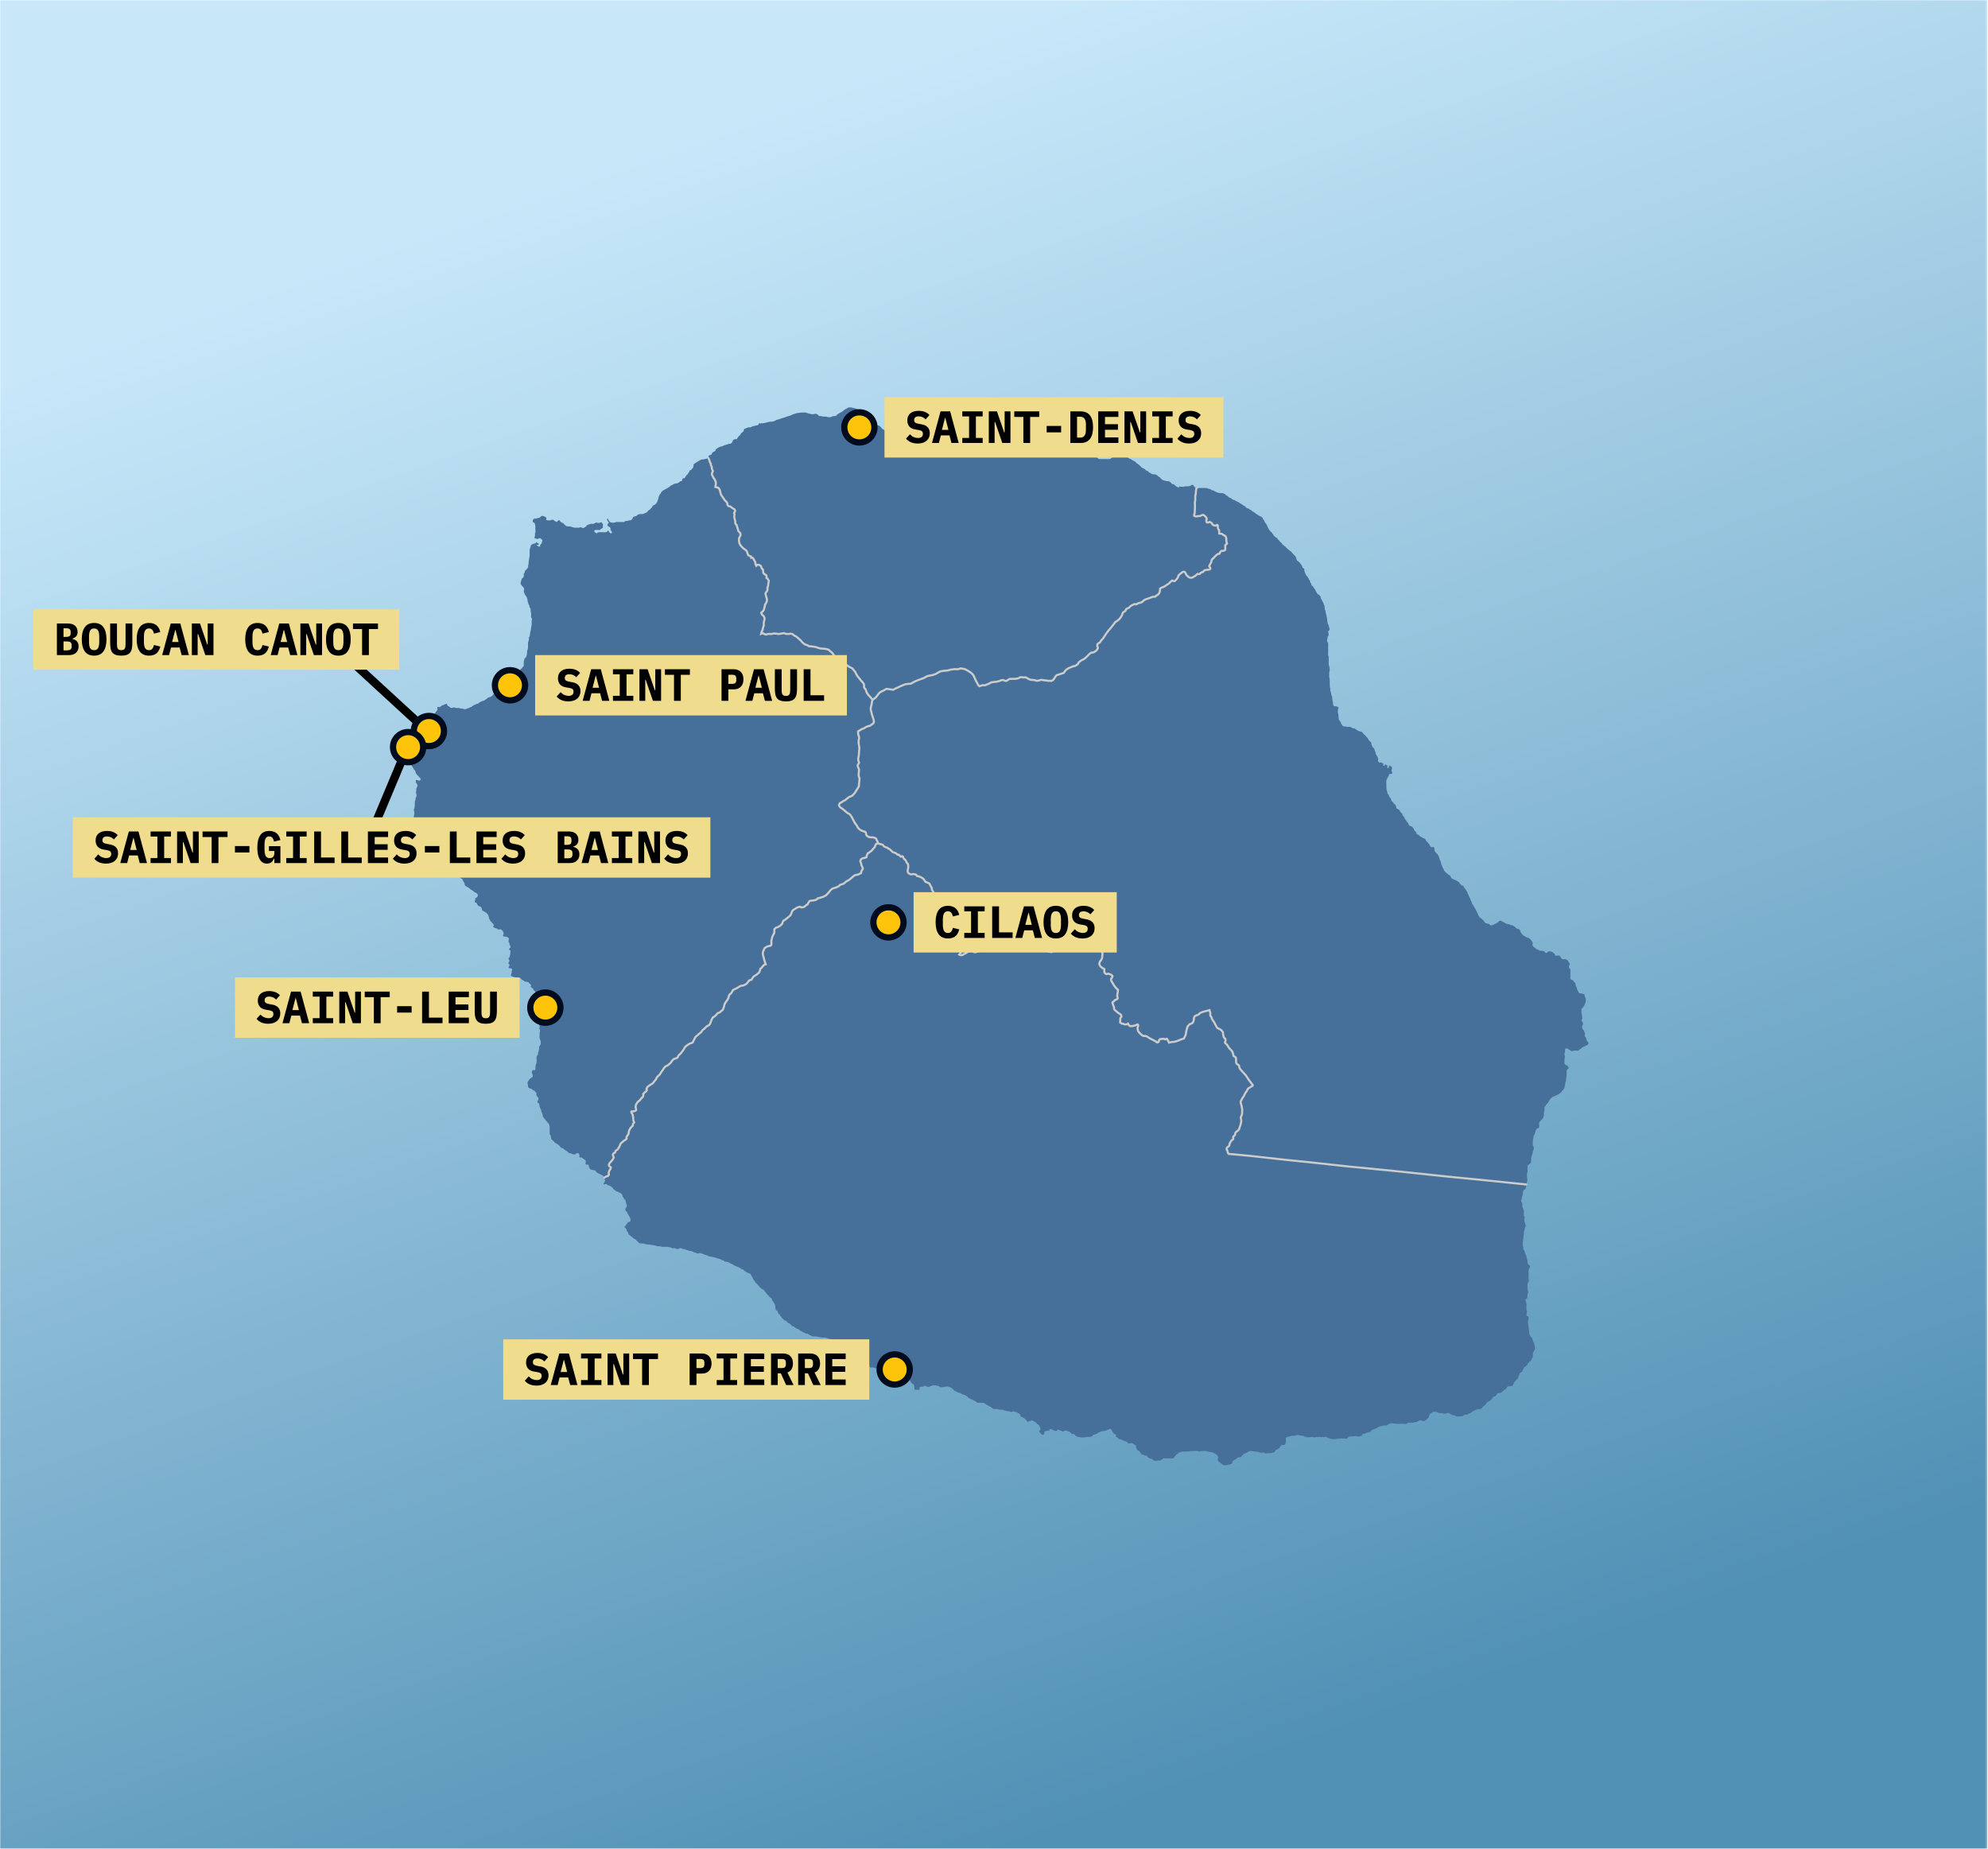
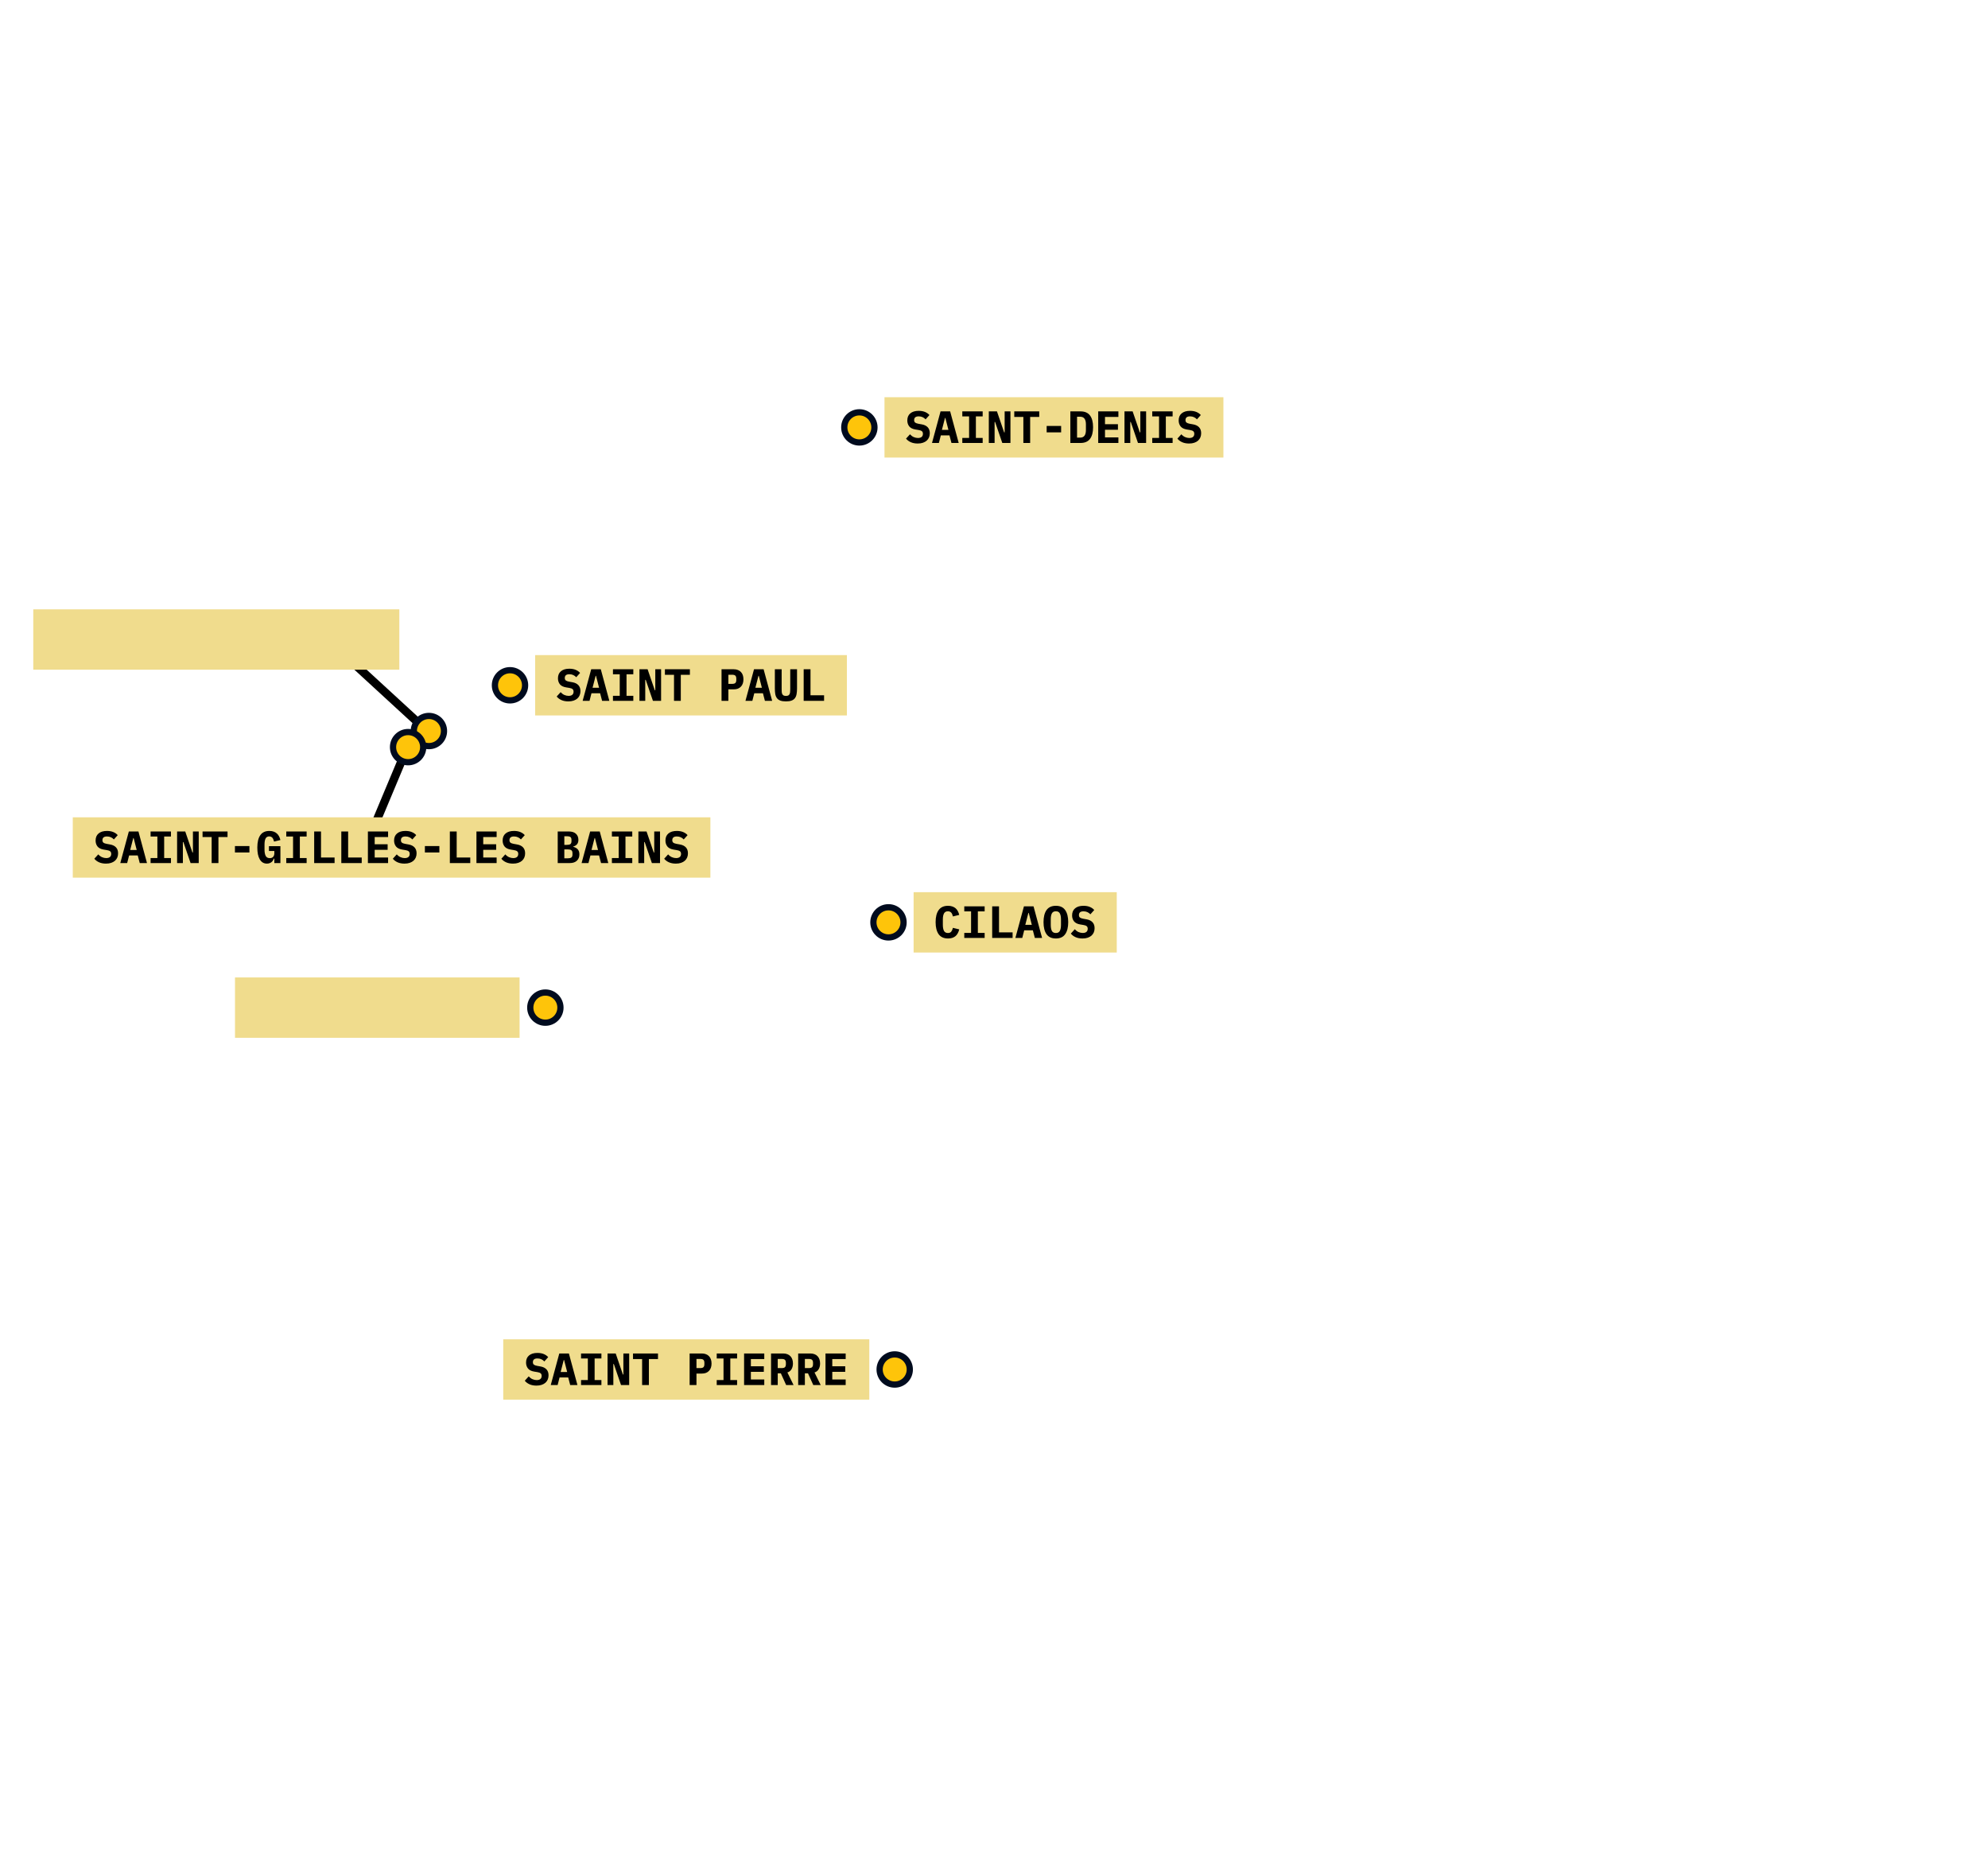
<svg xmlns="http://www.w3.org/2000/svg" width="956" height="889" viewBox="0 0 956 889" fill="none">
  <g id="carte-reunion-temperatures" clip-path="url(#clip0_1211_2053)">
    <g id="Clip path group">
      <mask id="mask0_1211_2053" style="mask-type:luminance" maskUnits="userSpaceOnUse" x="0" y="0" width="956" height="889">
        <g id="clip0_2096_7736">
-           <path id="Vector" d="M955.675 0H0V889H955.675V0Z" fill="white" />
-         </g>
+           </g>
      </mask>
      <g mask="url(#mask0_1211_2053)">
        <g id="Group">
          <path id="Vector_2" d="M955.675 0H0V889H955.675V0Z" fill="url(#paint0_linear_1211_2053)" />
-           <path id="Vector_3" d="M250.347 321.647C250.382 322.564 249.498 322.564 249.33 323.28C248.592 323.421 248.722 324.431 248.06 324.648C247.841 325.307 247.171 325.514 246.788 326.007C246.06 326.163 246.095 327.084 245.767 327.641C245.293 328.044 245.14 328.773 244.498 329.009C244.153 329.603 243.291 329.681 242.97 330.3C242.477 330.702 241.837 330.96 241.445 331.465C240.919 331.876 240.332 332.227 239.718 332.549C239.033 332.807 238.868 333.583 237.989 333.643C236.997 333.543 237.062 334.499 236.411 334.74C235.941 335.302 234.765 335.159 234.326 335.756C233.956 336.282 233.187 336.41 232.801 336.92C231.793 336.948 231.328 337.517 230.51 337.734C230.308 338.56 229.04 338.317 228.529 338.828C227.791 339.033 227.202 339.42 226.748 339.912C225.819 340.039 225.379 340.652 224.408 340.735C223.669 341.59 222.573 340.404 221.458 340.735C220.977 340.101 219.205 340.758 218.661 340.187C217.583 340.096 216.775 340.868 216.27 339.912C215.676 339.549 214.838 339.403 214.995 338.288C214.34 338.512 213.608 338.734 213.067 339.103C211.952 338.969 212.292 340.301 210.93 339.912C209.468 339.782 211.02 341.073 210.166 341.555C209.888 342.162 209.284 342.44 209.149 343.189C208.334 343.332 208.085 344.043 207.367 344.283C206.464 344.416 206.777 345.765 206.097 346.119C205.635 346.618 205.924 347.866 204.924 347.824C204.458 347.38 202.311 347.328 203.299 348.372C204.18 348.531 203.773 349.939 203.299 350.209C203.192 351.006 202.133 350.85 202.029 351.647C201.408 351.99 200.633 352.177 200.502 353.008C199.406 352.558 199.119 353.111 199.486 353.96C199.53 354.981 198.781 355.206 198.058 355.462C197.849 356.213 197.325 356.651 196.533 356.821C195.128 355.93 195.401 357.554 195.414 358.794C195.426 359.859 194.872 360.709 195.414 361.598C195.895 362.191 195.92 363.237 196.179 364.053C196.582 364.653 196.634 365.606 197.142 366.1C197.026 367.193 197.714 367.479 197.96 368.211C198.189 368.889 198.843 369.141 198.976 369.914C199.614 370.251 199.803 371.035 199.992 371.821C200.473 372.221 200.621 372.953 201.264 373.189C201.43 373.928 202.375 373.89 202.283 374.887C201.937 375.904 200.876 374.961 199.992 375.096C199.746 376.391 200.476 376.712 200.757 377.48C200.822 378.646 199.889 378.809 200.248 380.265C199.659 381.003 200.527 381.808 200.248 383.008C199.698 383.508 199.965 384.823 199.486 385.393C199.517 386.644 199.525 387.869 199.23 388.791C198.603 389.492 199.535 390.298 199.23 391.452C198.871 392.312 198.982 393.643 198.976 394.852C199.132 395.83 198.565 397.507 199.486 397.734C199.263 398.982 200.059 399.212 200.248 400.048C200.711 400.415 200.952 401.007 201.518 401.274C201.795 401.965 201.91 402.819 202.789 402.907C203.51 403.15 203.384 404.243 204.316 404.276C204.545 405.03 205.147 405.409 205.08 406.457C205.174 407.427 206.172 407.494 206.097 408.632C206.953 408.699 207.152 409.424 207.367 410.131C207.823 410.586 208.261 411.058 208.588 411.64C208.545 412.645 209.782 412.369 210.114 413.001C210.66 413.352 210.519 414.39 211.436 414.369C211.973 414.887 212.755 415.157 212.963 416.003C213.867 416.039 214.132 416.716 214.692 417.097C215.04 417.636 215.464 418.1 216.27 418.181C216.44 418.889 217.424 418.782 217.542 419.543C218.229 419.729 218.51 420.322 219.067 420.638C219.42 421.276 220.201 421.488 220.95 421.732C221.445 422.231 222.196 422.475 222.576 423.091C222.615 424.05 223.508 424.156 223.388 425.274C223.652 425.952 224.255 426.288 224.914 426.571C225.478 426.882 225.935 427.311 226.389 427.726C227.022 428.138 227.743 428.46 228.222 429.025C228.888 429.298 229.632 429.492 229.748 430.316C229.948 431.513 228.908 431.47 228.529 432.087C228.696 433.057 227.699 433.999 228.983 434.003C229.51 434.411 229.534 435.324 230.154 435.637C231.064 435.791 231.648 436.269 231.78 437.201C231.718 438.234 232.945 437.979 233.255 438.639C234.133 438.725 234.242 439.577 234.782 439.999C235.158 440.622 234.961 441.817 235.598 442.181C235.563 443.1 236.449 443.101 236.614 443.822C237.284 443.932 237.686 445.097 237.124 445.659C237.654 446.1 238.336 446.391 239.157 446.542C239.517 447.561 240.445 446.345 241.142 447.089C241.791 447.388 242.04 448.085 242.21 448.864C242.11 449.883 241.28 450.112 242.616 450.363C243.788 450.174 244.129 450.815 244.751 451.177C244.709 452.09 244.197 452.892 245.007 453.365C244.604 454.53 246.137 454.9 245.313 455.822C244.507 456.141 244.826 456.924 245.517 457.179C245.461 458.278 245.356 459.327 245.058 460.181C244.499 460.658 244.385 461.251 245.007 461.745C245.018 462.54 243.915 463.215 244.955 463.723C245.234 464.834 244.166 464.655 244.751 465.638C245.936 465.241 246.744 466.207 246.023 466.928C246.49 468.166 245.226 468.563 245.767 469.108C246.256 469.646 247.187 469.741 247.957 470C249.158 469.859 249.89 470.189 250.601 470.538C250.687 471.394 251.851 471.172 252.129 471.837C252.752 472.248 254.142 471.897 254.416 472.657C254.667 473.199 255.929 473.507 255.18 474.291C255.283 475.136 256.464 474.902 256.451 475.863C256.807 476.436 257.617 476.553 257.467 477.63C257.925 478.036 258.115 478.707 258.688 478.998C259.331 479.366 259.726 479.982 259.755 480.966C259.776 482.105 259.739 483.189 258.995 483.56C258.429 484.002 258.817 485.394 258.229 485.812C257.785 486.696 258.074 487.467 258.485 488.126C258.899 488.747 259.061 489.618 258.995 490.722C259.782 490.784 259.598 492.482 259.249 492.903C260.063 493.541 258.771 494.676 259.707 495.083C259.72 495.997 259.333 496.913 259.504 498.143C259.215 499.58 260.047 499.896 260.011 501.08C260.347 502.445 259.439 502.563 259.249 503.401C259.301 504.555 259.077 505.435 258.739 506.2C258.948 507.433 257.963 507.473 257.979 508.513C258.152 509.789 258.11 509.873 257.979 511.18C257.548 511.915 257.466 512.997 257.467 514.166C257.164 515.18 256.275 513.974 255.942 514.923C255.443 516.336 256.28 516.085 256.197 517.581C255.84 518.146 255.232 518.457 254.67 518.816C254.418 519.559 253.741 519.878 253.654 520.786C254.048 521.441 253.634 522.908 254.416 523.176C254.992 523.556 256.08 523.423 256.197 524.262C257.309 524.177 257.337 525.175 257.979 525.561C257.72 526.799 258.299 527.201 258.739 527.742C259.498 528.693 258.233 528.996 258.485 530.19C259.372 530.303 259.412 531.265 259.504 532.173C259.744 532.916 260.214 533.425 260.266 534.356C260.703 534.922 260.828 535.802 261.027 536.607C261.185 537.469 261.884 537.789 262.251 538.442C262.495 539.01 263.122 539.194 263.317 539.81C263.954 540.171 264.178 540.942 264.335 541.78C264.335 543.033 264.335 544.287 264.335 545.54C265.068 545.787 264.898 546.941 265.098 547.721C265.568 548.197 266.067 548.643 266.573 549.081C266.832 549.713 267.632 549.802 268.148 550.175C268.535 550.666 269.22 550.858 269.42 551.536C269.745 552.166 271.006 551.861 271.201 552.621C271.728 553.036 272.323 553.382 272.93 553.717C273.119 554.48 274.195 554.357 274.763 554.741C275.238 555.058 276.84 555.452 277.051 554.607C278.291 554.145 278.865 554.944 278.576 556.235C278.88 557.044 279.737 556.09 280.254 556.992C280.78 557.606 282.024 557.5 281.629 559.033C281.039 560.745 283.582 559.322 283.155 560.869C283.479 561.526 283.54 562.445 284.528 562.44C285.255 562.805 286.646 562.51 286.714 563.536C287.354 563.904 287.866 564.404 288.647 564.629C289.217 565.098 290.252 565.102 290.273 566.122C290.546 566.564 291.319 567.768 290.783 568.171C290.532 568.938 289.43 569.903 291.038 569.335C291.878 569.177 292.188 570.147 293.175 570.076C293.737 570.513 294.442 570.806 294.801 571.444C294.999 572.118 295.837 572.149 296.123 572.733C297.088 572.795 297.455 573.456 298.311 573.626C298.996 573.949 299.369 574.585 299.431 575.532C300.117 575.726 299.968 576.756 300.701 576.901C300.974 577.685 300.965 578.75 301.416 579.355C301.708 580.45 300.668 580.604 300.701 581.6C300.692 582.516 301.682 582.432 301.719 583.303C302.103 583.849 302.341 584.544 302.738 585.078C303.062 585.583 303.514 586.899 302.989 587.461C301.943 587.396 301.817 588.25 301.213 588.626C301.279 589.461 299.877 589.639 300.447 590.19C301.066 590.475 301.228 591.222 301.463 591.891C302 592.336 302.117 593.195 302.483 593.809C303.264 593.95 303.399 594.736 304.16 594.893C304.462 595.5 305.135 595.735 305.788 595.99C306.073 596.565 306.551 596.948 307.01 597.351C307.35 598.056 308.567 597.886 309.604 597.895C310.306 598.345 311.346 598.453 312.503 598.445C313.357 598.722 314.563 598.648 315.351 598.991C315.97 599.484 317.53 599.035 318.148 599.529C319.304 599.662 320.993 599.262 321.81 599.734C322.818 599.546 323.377 600.77 324.047 600.078C325.028 600.131 325.543 601.096 326.541 600.351C327.624 599.74 327.781 600.664 328.981 600.624C329.78 600.91 330.653 601.121 331.423 601.437C332.281 601.631 333.367 601.599 333.763 602.258C334.845 602.21 335.339 603.137 336.206 602.531C337.254 602.613 338.093 602.907 338.851 603.282C339.679 603.51 340.443 603.802 341.138 604.164C342.246 604.204 343.048 604.552 344.035 604.712C344.702 605.184 345.842 605.184 346.631 605.533C347.118 606.034 348.169 605.976 348.514 606.62C349.522 606.733 350.562 606.816 351.057 607.441C351.897 607.62 352.471 608.065 353.089 608.467C353.851 608.728 354.429 609.173 355.278 609.348C356.005 609.697 356.426 610.352 357.413 610.443C357.672 611.119 358.52 611.224 358.939 611.732C359.64 612.007 360.372 612.251 360.976 612.624C361.093 613.466 361.79 613.724 361.941 614.531C362.296 615.075 362.55 615.721 363.008 616.164C363.3 616.737 363.768 617.133 364.231 617.533C364.471 618.103 365.103 618.279 365.3 618.893C365.919 619.196 366.122 619.917 366.978 619.987C367.286 620.505 367.88 620.738 368.097 621.346C368.576 621.747 368.724 622.479 369.369 622.714C369.666 623.278 370.123 623.679 370.588 624.073C371.628 624.213 370.885 625.443 371.556 625.442C371.904 626.123 372.46 626.597 372.672 627.413C372.933 628.21 372.793 629.409 373.182 630.077C374.206 630.023 373.891 631.304 374.453 631.711C375.134 631.906 374.993 632.925 375.725 633.071C375.836 633.908 376.6 634.092 376.995 634.644C377.438 635.095 378.409 635.017 378.522 635.8C379.143 636.119 379.776 636.429 380.251 636.894C380.581 637.503 381.292 637.729 381.981 637.98C382.38 638.54 383.048 638.831 383.763 639.075C384.486 639.31 384.771 639.969 385.544 640.169C385.915 640.791 387.106 640.583 387.425 641.256C388.668 641.099 388.928 641.925 389.863 642.077C390.287 642.783 391.597 642.604 392.714 642.615C393.515 642.947 394.556 643.037 395.562 643.163C396.84 643.068 397.76 643.331 398.563 643.711C399.622 643.799 400.4 644.171 401.462 644.258C402.808 644.104 403.357 644.75 404.77 644.531C406.192 644.531 407.616 644.531 409.039 644.531C409.47 645.096 409.626 645.939 410.669 645.892C410.995 646.576 412.033 646.546 412.603 646.986C413.376 647.722 412.236 648.805 412.603 649.973C412.226 651.327 413.479 651.054 413.619 651.894C414.952 651.639 414.814 653.572 414.384 653.528C414.752 654.104 415.146 654.655 415.654 655.091C416.217 655.407 416.665 655.839 417.129 656.255C417.926 656.438 418.092 657.249 418.703 657.615C419.342 657.33 420.232 657.527 420.943 657.889C422.002 657.882 422.782 658.157 423.282 658.711C424.399 658.668 424.547 659.595 425.419 659.797C426.817 659.547 426.892 660.621 428.317 660.344C429.279 660.524 430.472 659.517 431.168 660.344C432.41 660.408 430.757 662.324 432.03 661.978C432.775 662.735 434.008 661.881 434.982 661.978C435.871 661.579 434.712 660.649 435.644 660.344C436.404 660.379 436.833 661.6 436.253 662.181C435.375 662.168 434.891 663.188 435.488 663.892C436.229 663.854 437.742 663.072 437.779 664.299C438.307 664.654 438.444 665.401 439.203 665.526C439.822 666.018 439.6 667.355 439.812 668.255C440.708 668.076 442.956 668.753 442.103 667.575C442.086 666.528 443.587 666.999 444.24 666.621C445.091 665.691 445.548 667.223 446.678 666.886C447.482 666.639 448.098 666.204 449.018 666.074C449.956 666.234 451.025 666.264 451.766 666.621C451.649 667.596 454.859 666.536 454.565 666.886C455.187 666.359 456.414 666.875 457.107 667.09C457.673 667.402 458.116 667.841 458.581 668.255C458.824 668.972 459.805 668.949 460.363 669.35C460.82 669.927 462.204 669.574 462.447 670.365C463.255 670.617 464.166 670.765 464.735 671.257C465.425 671.436 465.371 672.362 466.26 672.343C466.733 672.914 467.811 672.879 468.297 673.438C469.038 673.651 469.554 674.092 470.078 674.524C471.277 674.568 472.731 674.357 473.534 674.797C474.121 675.168 474.521 675.727 475.315 675.892C475.953 676.226 476.496 676.656 477.147 676.978C477.311 677.862 478.795 677.424 479.741 677.526C480.3 678.116 481.967 677.597 482.64 678.072C483.535 678.326 484.396 678.613 485.537 678.621C486.02 679.621 487.466 677.972 487.879 678.894C489.152 678.655 489.239 679.601 490.166 679.706C490.982 679.945 490.276 681.704 491.693 681.339C492.06 681.914 492.995 681.92 493.219 682.638C493.854 682.72 493.875 684.184 494.44 683.53C495.318 683.497 496.286 682.607 496.985 683.257C497.407 683.72 498.118 683.897 498.559 684.341C498.732 685.092 499.84 684.909 499.831 685.843C500.447 686.032 500.63 687.689 499.882 687.891C499.512 688.935 500.541 688.996 500.85 689.524C501.074 690.372 502.512 689.918 502.122 688.576C502.639 688.018 503.593 687.895 504.665 687.891C504.657 686.529 505.8 687.316 506.343 687.618C507.083 687.881 507.935 688.483 508.478 687.687C509.048 686.972 509.569 688.075 510.004 687.819C510.769 688.021 511.215 688.781 511.785 687.961C512.883 687.602 513.43 688.37 514.328 688.437C514.952 688.786 515.077 689.632 516.158 689.524C517.076 689.515 516.917 690.582 517.787 690.618C518.502 691.291 519.035 690.715 519.668 691.158C520.978 691.261 522.005 691.08 523.024 690.893C524.183 690.97 525.174 690.878 525.518 690.142C526.112 689.71 527.047 689.618 527.706 689.25C528.189 688.681 529.116 688.557 529.843 688.234C530.706 688.045 531.824 688.108 532.384 687.618C533.048 687.486 533.721 686.606 534.421 687.343C534.664 688.051 535.159 688.507 535.437 689.18C535.866 689.572 537.402 689.846 536.453 690.821C537.112 691.056 537.752 691.312 537.98 691.979C539.147 691.915 539.625 692.54 540.471 692.799C541.081 693.163 542.182 693.033 542.303 693.885C543.138 694.517 544.019 693.469 544.794 694.16C545.392 694.452 545.811 694.923 546.372 695.253C546.089 696.519 546.81 696.778 547.134 697.435C548.029 697.486 548.158 698.302 548.612 698.795C548.788 699.594 550.074 699.281 550.44 699.889C551.558 699.727 551.85 700.391 552.222 700.975C553.007 701.226 553.716 701.556 554.509 701.797C554.603 702.97 556.789 702.051 557.765 702.343C558.497 702.118 558.88 701.542 559.546 701.249C561.089 701.249 562.631 701.249 564.174 701.249C564.63 700.762 565.034 700.222 565.444 699.686C565.884 699.245 566.457 698.938 566.919 698.521C567.684 698.141 568.548 697.851 569.822 697.982C571.267 698.184 572.007 697.678 573.28 697.708C574.302 697.895 576.072 697.336 576.634 697.982C577.455 697.592 578.792 697.717 579.993 697.708C580.741 698.041 581.635 698.23 582.689 698.256C583.4 698.578 584.248 698.763 584.772 699.271C585.196 699.757 585.921 699.94 585.793 700.978C585.429 701.767 585.504 702.597 586.25 702.891C586.847 703.18 587.021 703.893 587.825 703.977C587.828 704.813 589.901 704.653 590.368 704.32C591.409 704.324 592.1 703.98 592.658 703.499C592.474 702.342 593.306 702.199 593.878 701.797C594.813 701.657 594.868 700.638 596.014 700.71C597.076 700.848 597.038 699.886 597.692 699.616C598.021 699.003 598.743 698.784 599.421 698.521C600.183 698.23 600.531 697.527 601.761 697.708C602.758 697.836 603.596 698.124 604.865 697.982C605.473 698.57 606.705 698.535 607.916 698.521C608.448 699.167 610.181 698.61 611.172 698.795C611.82 698.403 612.985 698.527 613.206 697.708C613.471 697.084 614.263 696.984 614.783 696.614C615.42 696.282 615.604 695.498 616.055 694.98C616.69 694.322 617.49 695.331 618.039 694.433C618.446 693.737 618.343 692.534 618.343 691.431C618.905 690.942 619.682 690.67 620.683 690.618C621.284 690.139 622.851 690.624 623.38 690.07C624.782 689.845 625.331 690.474 626.636 690.345C627.306 690.759 628.063 691.086 629.074 691.158C630.19 690.948 630.104 691.128 631.312 690.893C631.96 691.71 633.068 690.435 633.756 691.158C634.407 690.364 635.434 691.521 636.043 690.893C636.564 691.293 636.654 690.89 637.723 690.893C638.29 691.41 639.306 691.478 639.961 691.907C640.841 691.925 642.614 692.221 643.268 691.775C644.651 691.609 646.343 691.751 647.843 691.704C648.245 691.132 648.716 690.631 649.677 690.618C650.766 690.767 652.439 690.329 653.183 690.821C653.537 690.543 655.093 690.804 654.965 689.797C655.522 689.334 656.614 689.407 657.205 688.977C657.821 688.629 658.932 688.773 659.289 688.164C659.54 687.407 660.516 687.373 661.221 687.068C661.878 686.737 662.643 686.513 663.102 685.984C664.252 685.949 664.783 685.298 666.104 685.435C667.242 685.554 667.433 684.725 668.343 684.616C669.178 683.971 670.213 684.636 671.241 684.616C672.597 684.616 673.954 684.616 675.312 684.616C675.369 684.994 676.945 684.53 677.09 684.066C678.128 683.928 679.747 684.373 680.346 683.793C681.525 683.939 681.916 683.3 682.636 682.982C683.597 682.803 684.789 683.809 685.483 682.982C686.03 682.582 686.548 682.152 686.958 681.614C687.161 680.909 687.361 680.201 687.774 679.706C688.737 679.653 688.601 678.501 690.01 678.894C691.353 678.663 691.407 679.72 692.807 679.431C693.419 679.593 695.152 680.099 695.655 679.431C696.814 679.31 697.44 679.721 697.943 680.255C698.789 680.514 699.754 680.653 700.439 681.074C701.561 681.02 702.975 681.258 703.695 680.799C703.902 679.972 705.396 680.429 705.982 679.98C706.476 679.486 707.508 679.529 707.862 678.894C708.379 678.391 709.116 678.109 709.898 677.87C710.659 677.526 711.831 677.596 712.592 677.253C712.886 676.634 713.14 675.978 713.967 675.892C714.483 675.454 714.674 674.691 715.186 674.251C715.71 673.818 716.507 673.659 716.968 673.163C717.215 672.598 717.839 672.411 718.036 671.795C718.665 671.393 719.612 671.312 719.765 670.436C719.912 669.565 721.452 670.085 722.002 669.615C722.286 669.011 723.053 668.89 723.376 668.325C723.826 667.871 724.692 667.836 724.646 666.886C725.388 666.499 726.613 666.594 727.498 666.348C727.696 665.518 728.082 664.875 728.464 664.229C728.988 663.943 729.163 663.308 729.736 663.072C730.177 662.465 730.211 661.449 730.701 660.89C730.566 659.747 732.035 660.206 732.023 659.187C732.327 658.536 732.8 658.057 733.039 657.342C733.735 657.168 734.009 656.571 734.565 656.255C734.532 655.336 735.421 655.339 735.583 654.614C736.449 654.512 736.33 653.431 736.857 652.98C737.34 652.296 737.043 650.832 737.364 649.986C737.732 649.351 738.41 649.026 738.127 647.741C737.773 647.041 738.039 645.723 737.364 645.344C737.177 644.552 736.848 643.898 736.602 643.163C735.941 642.871 735.87 641.99 735.379 641.529C735.433 640.307 735.148 639.426 735.076 638.331C735.056 637.132 734.648 636.322 734.821 634.93C735.292 634.401 735.249 632.766 734.362 632.798C733.635 632.166 734.468 631.322 734.311 630.352C733.713 629.714 734.235 627.953 734.059 626.893C734.094 625.956 733.119 625.462 733.805 624.622C734.716 624.461 734.502 623.175 734.565 622.168C735.332 621.463 734.437 620.171 734.565 619.244C734.611 618.182 734.346 616.812 735.076 616.437C735.445 615.95 734.848 614.801 735.076 613.659C735.225 612.578 734.786 610.906 735.279 610.168C735.516 609.455 736.267 608.789 735.33 608.262C734.557 607.965 734.516 606.935 734.565 605.812C733.914 605.48 734.357 604.05 733.805 603.618C733.53 602.866 733.2 602.17 733.039 601.304C732.222 601.116 732.816 599.519 732.277 599.053C732.246 597.802 732.238 596.576 732.533 595.652C732.571 594.517 732.951 593.722 732.784 592.382C733.225 591.787 733.062 590.585 733.498 589.986C734.189 589.026 733.221 588.931 733.295 587.812C732.893 587.269 732.916 585.624 733.295 585.078C732.355 584.875 732.952 583.133 732.784 582.157C732.393 581.497 732.273 580.563 732.023 579.761C732.395 578.288 731.331 578.252 731.514 576.969C732.079 576.528 731.693 575.135 732.277 574.712C732.236 573.594 732.5 572.783 732.784 571.992C733.943 572.105 733.624 570.74 734.008 570.076C734.176 569.173 734.221 568.144 734.565 567.419C734.235 566.553 734.302 565.288 734.311 564.08C734.917 563.448 734.387 561.681 734.565 560.621C734.827 559.891 735.708 559.779 736.092 559.173C736.57 558.498 736.065 556.839 736.551 556.171C736.611 555.166 737.188 554.665 737.108 553.52C737.446 553.074 737.904 551.869 737.364 551.332C736.894 550.605 737.189 549.111 737.108 547.995C737.621 547.454 737.213 545.995 737.873 545.602C738.213 544.96 738.231 543.998 738.634 543.422C738.734 542.536 739.84 542.657 740.161 541.993C740.313 541.064 739.755 539.426 740.671 539.263C740.958 538.69 741.426 538.299 741.89 537.902C742.269 537.256 742.526 536.488 742.449 535.384C742.663 534.443 742.784 533.41 742.704 532.173C743.441 532.035 743.309 531.024 743.974 530.814C744.258 530.209 744.852 529.915 744.995 529.172C745.47 528.771 745.627 528.05 746.265 527.812C746.636 527.158 747.757 527.252 748.246 526.718C748.921 526.418 749.75 526.275 750.08 525.631C750.883 525.488 750.913 524.569 751.555 524.262C751.901 523.702 752.475 523.372 752.367 522.356C752.931 521.864 752.431 520.308 753.08 519.901C753.034 518.687 753.313 517.798 753.386 516.703C753.386 515.623 753.215 514.371 753.893 513.967C755.003 513.831 753.853 512.728 753.639 512.334C752.845 512.091 752.093 511.808 752.367 510.496C752.045 509.359 752.871 508.232 752.418 507.628C752.091 506.419 752.804 505.803 752.621 504.571C752.863 503.682 754.061 504.219 754.404 504.627C754.952 504.931 755.944 505.801 756.692 505.244C757.493 504.933 759.29 505.614 759.489 504.696C760.06 504.392 760.502 503.958 760.964 503.542C761.667 503.209 762.523 503.026 763.051 502.517C763.958 502.661 764.102 500.983 763.354 500.813C762.824 500.367 762.918 499.3 762.542 498.704C761.534 498.504 762.484 497.057 762.083 496.726C761.803 496.03 761.651 495.208 761.067 494.817C760.665 494.144 760.751 493.203 761.218 492.628C761.519 491.539 760.467 491.382 760.508 490.384C761.284 489.801 760.678 489.315 760.76 488.14C760.383 487.388 760.53 486.11 760.508 485.002C761.14 484.753 761.329 484.062 761.78 483.633C762.099 482.881 762.538 482.252 762.542 481.186C762.824 479.754 761.859 479.573 762.03 478.252C761.434 477.814 760.564 477.649 759.54 477.637C759.059 477.215 758.936 476.434 758.473 475.996C758.219 475.267 758.189 474.318 757.711 473.815C757.757 472.808 757.284 472.324 756.742 471.907C756.511 471.246 755.782 471.086 755.164 470.813C755.164 469.176 755.164 467.539 755.164 465.903C754.437 465.707 754.225 464.809 754.658 464.136C755.387 463.082 754.209 463.044 754.148 462.089C753.542 461.693 753.266 460.966 751.962 461.267C750.977 461.281 750.627 460.658 750.334 459.978C749.835 459.203 749.256 459.465 748.249 459.634C747.633 459.391 747.748 458.416 747.027 458.275C746.524 457.691 745.795 457.333 744.587 457.454C744.262 457.883 743.292 458.876 742.958 457.727C742.363 457.208 741.379 457.078 740.163 457.179C740.072 456.222 738.442 456.806 738.38 455.822C737.58 455.612 737.202 454.982 736.857 454.319C737.361 453.49 736.83 452.839 736.399 452.271C736.084 451.712 735.583 451.341 735.076 450.972C734.189 450.886 733.725 450.379 733.039 450.091C732.305 449.859 732.05 449.15 731.514 448.723C731.096 448.164 731.122 447.164 730.496 446.816C729.738 446.619 728.926 446.475 728.715 445.729C727.775 445.632 727.723 444.649 726.428 444.908C726.12 444.181 724.812 444.452 724.14 444.087C723.58 443.624 722.83 443.351 722.156 443.001C721.729 442.333 720.427 442.979 720.324 443.549C719.695 443.936 718.971 444.229 718.29 444.564C718.014 445.056 716.255 445.176 716.255 444.36C715.472 444.125 714.542 444.041 714.018 443.549C713.475 443.195 713.612 442.162 712.696 442.181C712.581 441.417 711.605 441.517 711.424 440.82C710.91 440.312 710.678 439.522 710.405 438.772C710.049 438.153 709.672 437.556 709.389 436.864C709.04 436.282 708.616 435.777 708.371 435.089C707.724 434.764 707.879 433.634 707.355 433.183C707.177 432.311 706.784 431.656 706.387 431.001C706.252 430.139 705.636 429.757 705.574 428.82C705 428.442 704.953 427.534 704.355 427.179C703.915 426.69 703.939 425.737 702.928 425.818C702.555 425.302 701.89 425.078 701.761 424.318C701.147 423.953 700.58 423.54 699.98 423.161C699.091 423.075 698.635 422.554 697.943 422.272C697.578 421.616 697.478 420.699 696.521 420.638C696.246 420.021 695.471 419.905 695.146 419.338C694.624 418.956 694.189 418.482 694.13 417.636C693.474 417.316 693.644 416.171 693.114 415.728C693.05 414.741 692.734 414.007 692.349 413.344C692.173 412.513 691.838 411.845 691.587 411.093C691.018 410.629 690.604 410.01 690.061 409.521C689.574 408.938 690.175 407.268 689.096 407.278C687.586 407.745 687.854 406.433 687.264 405.981C686.853 405.508 686.618 404.86 686.043 404.551C685.5 404.197 685.637 403.163 684.721 403.182C684.111 402.785 683.433 402.457 682.787 402.096C682.481 401.495 681.814 401.252 681.158 401.001C681.287 399.99 680.622 399.771 680.142 399.367C680.014 398.548 679.468 398.139 679.126 397.531C678.466 397.231 677.602 397.137 677.345 396.435C677.437 395.461 676.551 395.462 676.328 394.802C676.101 394.075 675.356 393.867 675.312 392.957C674.861 392.478 674.327 392.079 674.292 391.184C673.661 390.938 673.477 390.246 673.021 389.825C672.935 388.968 671.772 389.19 671.495 388.525C671.406 387.615 671.117 386.907 670.478 386.548C670 386.15 669.847 385.424 669.208 385.189C668.99 384.431 668.822 383.624 668.19 383.281C667.995 382.499 667.565 381.949 667.171 381.365C667.139 380.254 666.625 379.624 666.665 378.441C666.803 377.306 666.39 375.62 666.868 374.823C667.104 374.086 667.555 373.561 667.884 372.916C667.555 371.516 669.917 372.808 669.462 371.28C668.687 370.657 669.828 369.332 669.259 368.819C668.917 368.552 667.749 367.249 667.936 368.821C667.336 369.902 666.639 369.073 667.427 368.208C666.866 368.187 665.636 366.701 665.899 368.283C664.418 368.462 666.069 366.8 664.477 366.914C663.775 365.795 663.378 367.554 663.102 366.365C662.013 366.155 663.212 364.944 662.596 364.528C662.428 363.696 661.972 363.153 661.577 362.552C661.54 361.531 661.059 360.959 660.865 360.096C660.63 359.475 659.878 359.37 659.799 358.594C659.333 358.057 659.695 356.692 658.83 356.556C658.479 356.027 657.975 355.651 657.762 354.984C657.335 354.511 656.852 354.093 656.49 353.554C655.939 353.249 655.598 352.733 655.22 352.257C654.912 351.59 653.642 351.888 653.183 351.374C652.568 351.05 651.929 350.747 651.458 350.279C650.423 350.277 649.84 349.82 649.165 349.458C647.791 349.623 646.945 349.259 645.811 349.183C645.517 348.548 644.852 348.285 644.79 347.416C644.571 346.686 643.784 346.523 643.774 345.581C643.627 344.656 643.555 342.795 643.571 343.189C643.071 342.414 643.416 341.674 643.52 340.735C644.216 340.166 642.881 339.457 641.996 339.639C640.958 339.59 640.96 338.499 640.977 337.402C640.531 336.767 640.818 335.401 640.471 334.667C639.968 334.121 640.271 332.77 639.706 332.284C639.914 330.879 639.333 330.262 639.452 328.944C639.48 327.739 639.498 326.544 639.196 325.671C639.242 324.52 639.033 323.112 639.452 322.332C639.433 321.251 639.25 320.332 638.945 319.535C638.945 318.237 638.945 316.94 638.945 315.643C638.339 315.011 638.867 313.244 638.69 312.183C638.515 311.155 639.037 309.428 638.434 308.826C637.782 308.046 638.556 307.126 638.434 306.097C639.287 305.646 638.761 304.541 638.69 303.651C639.155 303.155 639.667 302.639 639.196 301.877C639.096 300.973 638.701 300.364 638.434 299.626C638.175 298.709 638.326 297.38 637.977 296.555C637.842 295.596 637.474 294.87 637.418 293.834C637.01 293.164 636.939 292.156 636.908 291.106C636.421 290.617 636.488 289.573 635.892 289.19C635.846 288.255 634.938 288.18 635.127 287.01C634.703 286.49 634.362 285.885 633.652 285.65C633.173 285.226 633.048 284.448 632.584 284.008C632.524 283.118 631.722 282.969 631.568 282.172C631.147 281.688 630.417 281.515 630.552 280.475C629.771 280.367 630.209 279.038 629.531 278.825C629.401 278.006 628.855 277.601 628.515 276.989C627.937 276.616 627.742 275.86 627.499 275.152C626.958 274.674 627.612 272.996 626.483 273.106C626.191 272.421 625.993 271.643 625.463 271.197C625.174 270.623 624.705 270.227 624.243 269.829C623.35 269.754 623.575 268.561 623.175 267.992C622.938 267.349 622.424 266.978 621.956 266.562C621.711 265.995 621.079 265.814 620.887 265.193C620.203 265.008 619.919 264.42 619.362 264.108C618.984 263.606 618.289 263.42 618.09 262.739C617.404 262.553 617.117 261.972 616.565 261.653C616.471 260.799 615.506 260.817 615.293 260.082C614.769 259.721 614.41 259.196 614.069 258.651C613.337 258.493 613.063 257.88 612.496 257.556C612.326 256.842 611.758 256.526 611.475 255.922C610.843 255.678 610.659 254.986 610.205 254.565C609.896 253.913 609.518 253.328 609.24 252.647C609.094 251.893 608.497 251.59 608.172 251.014C608.06 250.166 607.352 249.917 607.203 249.106C606.875 248.493 606.154 248.274 605.474 248.012C605.003 247.58 604.317 247.361 603.849 246.928C603.328 246.488 602.814 246.045 602.068 245.832C601.915 245.045 600.769 245.253 600.54 244.543C599.543 244.581 599.142 244.023 598.759 243.446C598.004 243.249 597.543 242.754 596.981 242.36C596.292 242.092 595.814 241.613 595.2 241.267C594.355 241.102 594.048 240.401 593.065 240.376C592.416 240.054 592.052 239.444 591.234 239.29C590.585 239.031 590.43 238.279 589.606 238.195C589.277 237.534 588.555 237.266 587.724 237.109C586.623 237.128 585.588 237.082 585.027 236.561C584.045 236.507 583.865 235.65 582.74 235.741C582.348 235.031 581.127 235.152 580.452 234.725C579.235 234.561 577.714 234.702 576.38 234.655C575.918 235.315 574.783 234.434 574.399 234.107C573.937 233.618 573.807 232.654 572.924 233.286C572.361 233.872 571.213 233.872 570.025 233.832C569.103 234.048 568.079 234.277 567.225 233.832C566.916 234.955 566.092 233.934 565.444 233.832C565.042 233.259 564.574 232.756 563.615 232.747C563.172 232.156 562.718 231.577 561.886 231.378C560.642 231.507 560.08 230.954 559.088 230.83C558.699 230.343 558.019 230.146 557.818 229.472C556.944 229.403 556.857 228.549 556.087 228.376C555.56 227.79 553.93 228.309 553.493 227.635C552.895 227.336 552.265 227.07 551.968 226.47C551.064 226.435 550.806 225.755 550.237 225.385C549.486 225.177 548.916 224.787 548.456 224.288C548.259 223.615 547.427 223.576 547.134 222.999C546.354 222.899 546.246 222.128 545.659 221.834C545.057 221.464 544.26 221.29 543.83 220.75C542.905 220.655 542.601 219.935 541.793 219.723C541.101 220.294 540.92 219.116 539.76 219.381C538.234 219.381 536.709 219.381 535.181 219.381C534.964 220.042 534.299 220.258 533.911 220.75C532.13 220.75 530.351 220.75 528.571 220.75C527.884 220.478 527.584 219.818 526.79 219.654C526.268 219.216 525.755 218.77 525.009 218.557C524.634 217.994 523.705 217.984 523.482 217.268C522.924 216.464 522.742 216.959 521.5 216.924C521.004 216.295 519.348 216.827 518.397 216.652C517.903 215.979 516.008 216.71 515.447 216.105C514.644 215.84 513.552 215.865 513.056 215.292C512.023 215.192 511.255 214.83 510.207 214.746C509.759 214.287 507.922 214.336 507.462 214.746C506.983 215.276 506.256 215.557 505.529 215.84C505.075 216.291 504.646 216.765 503.9 216.924C503.331 217.383 502.304 217.381 501.919 218.021C501.657 218.759 500.871 218.973 499.729 218.832C498.621 218.873 498.166 218.261 497.34 218.021C496.562 217.683 495.083 218.048 494.746 217.268C493.818 217.222 492.844 217.219 492.709 216.379C491.779 216.197 491.219 215.644 489.912 215.84C489.458 215.335 488.142 215.695 488.134 214.746C487.231 214.56 486.563 214.141 485.691 213.922C484.789 213.697 483.565 213.792 482.842 213.385C481.443 213.592 480.764 213.077 479.538 213.112C478.547 212.936 477.962 212.357 476.588 212.565C475.955 212.126 474.866 212.146 474.402 211.539C473.39 211.434 472.934 210.769 471.654 210.931C471.146 210.482 470.264 210.404 469.875 209.836C469.262 209.472 468.476 209.283 468.041 208.742C467.098 208.59 466.165 208.429 465.5 207.999C464.684 207.837 464.247 207.299 463.463 207.108C463.077 206.294 460.805 207.367 460.415 206.561C459.193 206.748 458.591 206.315 458.123 205.748C457.315 206.132 456.005 206.013 454.819 206.021C454.271 206.462 453.881 207.062 452.938 207.108C451.688 207.008 450.723 207.191 450.037 207.655C449.555 208.243 448.588 208.348 447.645 208.477C447.221 209.215 445.64 208.796 444.9 209.218C444.286 209.71 442.895 209.423 442.203 209.836C441.389 209.528 440.466 209.329 439.66 209.015C438.727 208.786 437.72 208.629 436.71 208.477C436.023 207.778 435.366 209.036 434.22 208.742C432.959 208.81 432.311 208.267 430.911 208.477C430.151 208.072 428.711 208.347 427.963 207.929C426.642 208.213 426.642 207.175 425.673 207.108C425.196 206.68 424.522 206.451 424.047 206.021C423.829 205.357 423.161 205.146 422.775 204.653C421.951 204.441 421.108 204.251 420.485 203.841C420.083 203.284 419.264 203.144 418.703 202.746C418.303 202.186 418.124 201.403 417.181 201.385C416.525 201.009 415.771 200.73 415.654 199.814C414.874 199.717 414.766 198.949 414.179 198.658C414.244 197.606 412.828 198.034 412.857 197.015C412.047 196.758 411.509 196.228 410.466 196.205C409.932 195.92 407.986 195.621 407.513 196.205C407.038 196.667 406.224 196.79 405.787 197.29C405.257 197.702 404.829 198.214 404.057 198.384C403.581 198.812 402.9 199.038 402.428 199.471C402.251 200.365 400.7 199.885 400.036 200.292C399.523 200.835 397.758 200.593 397.191 200.292C395.774 200.498 395.075 199.984 393.83 200.017C393.416 199.509 392.973 199.03 392.154 198.933C391.236 199.214 390.259 199.274 389.357 198.933C388.274 198.884 387.874 198.152 386.51 198.384C385.118 198.22 384.253 198.584 383.101 198.658C382.459 199.05 381.399 199.023 380.813 199.471C380.141 199.871 379.275 200.074 378.422 200.292C377.678 200.67 376.782 200.895 375.879 201.112C375.138 201.49 374.245 201.717 373.336 201.925C372.694 202.371 372.012 202.778 370.893 202.746C369.842 202.776 369.035 203.051 368.197 203.294C367.149 203.44 366.214 203.698 364.89 203.567C365.013 204.83 363.427 204.384 362.757 204.856C361.585 204.738 361.46 205.667 360.214 205.475C359.14 205.486 358.745 206.175 357.77 206.286C357.785 207.288 357.296 207.788 356.651 208.132C356.053 208.417 356.075 209.321 355.432 209.563C355.081 210.091 354.572 210.461 354.364 211.134C353.281 211.091 352.451 211.301 352.328 212.22C351.992 212.866 351.7 213.554 350.549 213.385C349.819 213.739 348.868 213.873 348.107 214.197C347.464 214.592 346.59 214.754 345.817 215.019C345.213 215.316 344.672 215.681 344.191 216.105C344.115 216.994 343.356 217.199 342.664 217.473C342.31 218.076 342.24 218.972 341.138 218.832C340.562 219.192 340.883 220.451 339.97 220.475C339.133 220.788 338.098 220.901 337.068 221.023C336.59 221.482 335.782 221.612 335.339 222.109C334.609 222.336 334.223 222.91 333.558 223.202C333.512 224.153 333.458 225.098 332.745 225.385C332.724 226.331 331.204 225.777 331.475 227.017C330.791 227.211 330.937 228.233 330.203 228.376C329.889 228.949 329.484 229.43 329.187 230.019C327.565 229.494 328.597 231.624 327.254 231.378C326.666 231.751 326.266 232.308 325.473 232.473C324.268 232.319 323.869 232.972 323.133 233.286C322.309 233.404 322.182 234.217 321.404 234.38C320.921 234.871 320.132 235.055 319.57 235.466C318.839 235.623 318.564 236.239 317.997 236.561C317.946 237.463 317.126 237.595 316.976 238.398C316.576 239.001 316.695 240.125 316.216 240.649C316.179 241.567 315.567 241.91 315.2 242.495C314.74 242.975 313.674 242.846 313.673 243.784C313.219 244.165 312.96 244.742 312.401 245.02C312.015 245.51 311.33 245.701 311.131 246.378C310.206 246.526 309.779 247.169 308.739 247.201C307.601 247.123 306.631 247.215 306.297 247.942C305.721 248.455 304.302 248.123 304.261 249.171C303.84 249.684 303.614 250.392 302.483 250.195C301.97 250.717 300.408 250.193 300.192 251.014C298.836 251.014 297.479 251.014 296.123 251.014C295.736 251.552 293.753 251.36 293.326 251.014C293.046 250.411 292.456 250.119 292.31 249.38C291.286 249.345 292.365 250.831 292.716 251.014C292.937 251.941 291.583 251.808 292.31 252.994C293.015 253.324 293.835 253.538 293.58 254.829C293.962 255.208 294.789 256.118 293.888 256.47C292.884 256.491 293.04 255.353 292.31 255.102C292.046 255.961 291.01 256.046 289.765 255.922C288.671 255.922 287.387 255.738 287.02 256.47C286.512 256.261 285.334 255.729 285.901 255.102C286.238 254.308 288.403 255.346 288.751 254.565C289.063 254.16 290.44 253.863 289.819 253.195C290.206 252.297 289.822 251.716 289.257 251.155C288.708 251.106 287.968 251.803 287.12 251.289C285.917 251.198 285.823 252.219 284.325 251.835C283.563 252.074 282.732 252.244 282.136 252.647C281.948 253.403 281.085 253.479 280.61 253.946C280.197 254.04 278.911 253.084 278.576 253.741C277.316 253.775 276.078 253.787 275.17 253.468C274.485 252.986 273.053 253.251 272.217 252.922C271.841 252.42 271.144 252.241 270.945 251.563C270.105 251.377 269.428 251.03 269.167 250.263C268.205 249.671 268.053 251.535 267.386 250.811C266.554 250.655 266.457 249.761 265.302 249.93C264.84 250.376 263.028 250.322 262.554 249.93C263.149 248.891 262.414 248.558 261.589 248.287C260.998 247.775 259.96 248.163 259.755 248.834C258.807 248.983 258.187 249.461 257.009 249.38C256.301 249.458 255.875 250.649 256.451 251.219C257.363 251.306 257.321 252.344 257.467 253.197C257.282 254.187 257.831 255.913 257.213 256.47C257.682 257.553 256.24 259.266 257.772 258.924C258.623 259.691 259.21 258.432 259.755 258.855C260.244 259.072 261.323 259.778 260.573 260.558C260.776 261.695 259.637 261.488 259.755 262.538C259.872 263.357 258.072 262.445 257.979 261.926C259.56 262.303 259.307 261.275 258.333 261.106C258.013 259.794 257.788 261.677 256.858 261.379C256.021 261.599 255.221 261.857 255.18 262.874C254.786 263.603 254.627 264.568 254.67 265.736C254.77 267.011 254.599 268.016 254.416 269.01C254.146 269.897 254.31 271.215 253.957 272.018C254.142 273.11 253.411 273.285 253.145 273.926C252.171 274.014 252.621 275.52 251.873 275.833C251.976 276.916 251.876 277.797 251.111 278.014C250.674 278.601 250.608 279.562 250.347 280.327C250.37 281.234 250.981 281.553 251.363 282.102C251.91 282.264 252.349 283.647 251.873 284.008C251.903 284.961 252.287 285.563 252.635 286.198C253.095 286.696 253.407 287.342 253.603 288.104C253.586 289.125 254.043 289.673 254.161 290.559C254.818 290.878 254.337 292.335 255.18 292.467C254.975 293.865 255.55 294.486 255.432 295.797C254.981 296.964 256.366 297.628 255.686 298.196C255.718 299.422 255.731 300.631 255.432 301.527C255.394 302.592 255.145 303.443 254.926 304.325C254.753 305.181 254.897 306.354 254.161 306.646C254.71 307.648 254.019 308.154 253.91 309.164C253.864 310.318 254.073 311.726 253.654 312.509C253.275 313.255 253.654 314.762 253.145 315.377C253.191 316.352 252.17 316.259 252.129 317.143C251.746 317.89 251.895 319.17 251.873 320.278C251.23 320.583 251.219 321.52 250.398 321.647H250.347Z" fill="#466F99" />
-           <path id="Vector_4" d="M733.998 569.554L716.518 567.754L696.106 565.76L670.825 563.093L648.133 560.869L630.829 558.981L617.723 557.648L600.73 555.758L591.853 554.92H591.094L590.678 554.69L590.54 554.4L590.402 554.028L590.264 553.509V553.288L589.92 552.847L589.85 552.475L589.92 552.026L590.264 551.585L590.678 551.364L591.024 550.993L591.232 550.693V550.401V550.031L591.439 549.659L591.715 549.139L592.337 548.246L592.614 548.097L593.028 547.735L593.096 547.364L593.028 546.694L593.234 546.322L593.58 546.102L593.857 545.732L593.995 545.211L594.133 544.62L594.617 544.098L595.031 543.878L595.514 543.436L595.86 542.917L596.066 542.395L596.204 541.804L596.412 541.363L596.551 540.842L596.689 540.18L596.897 539.288V538.698L596.827 538.247L596.689 537.736V537.135L596.965 536.624L597.173 536.032L597.311 535.289V534.619L597.379 533.957L597.311 533.216L597.173 532.546L597.103 532.105L597.035 531.582L596.897 531.212L596.62 530.181V529.658L596.965 528.917L597.311 528.247L597.725 527.655L598.14 527.063L598.554 526.172L598.968 525.359L599.452 524.769L599.797 524.027L600.281 523.365L601.939 522.324L602.353 522.103L602.423 521.734L600.626 519.359L599.037 516.993L597.794 515.661L596.689 514.398L596.204 513.807L595.928 513.066L595.86 512.543L595.79 512.253L594.961 511.732L594.617 511.362L594.409 510.77V509.88V509.288L594.341 508.846L594.203 508.395L593.857 508.175L593.234 507.805L593.166 507.435L592.958 506.843L592.89 506.401L592.682 505.879L592.475 505.438L592.199 505.139L591.853 504.768L591.371 504.247L590.956 503.806L590.369 502.809L590.023 502.368L589.816 502.068L589.402 501.768L589.124 501.477L589.056 501.106L589.262 500.734L589.332 500.436V499.994L589.262 499.553L589.124 499.402L588.78 499.102L588.434 498.589L588.296 497.989L588.157 497.327V496.886L588.089 496.365L587.813 495.916L587.26 495.324L586.708 494.952L586.154 494.662L585.81 494.511L585.325 494.213L584.981 493.621L584.705 493.179L584.014 491.768L583.598 491.106L583.254 490.665L582.908 490.064L582.769 489.922L582.631 489.182L582.217 488.66L582.011 488.36V487.769V487.107V486.956L581.803 486.435L581.734 485.994L581.665 485.696L578.28 486.586L576.967 487.177L576.485 487.769L575.794 488.069L574.895 488.439L574.481 488.731L574.273 489.101L574.135 489.623V490.214L573.997 490.665L573.859 491.176L573.652 491.625L573.376 491.917L572.686 492.287L572.063 492.508L571.579 493.109L571.165 493.4L571.097 493.771L570.958 494.141L570.82 494.362L570.544 495.545L570.198 497.478L569.369 499.323L567.642 499.921L566.607 500.363L565.847 500.656L565.224 500.804L564.672 500.955L563.635 501.025L562.807 501.175L562.186 501.326L561.287 499.693L561.081 499.472L560.735 499.553L560.389 499.774L560.044 499.693L559.768 499.553L559.354 499.472L558.939 499.553L558.317 499.623L557.765 499.693L557.419 500.064L557.35 500.293L557.281 500.513L557.212 500.885L556.866 501.175L556.384 501.256L556.038 500.885L555.417 500.583L554.794 500.215L552.999 499.323L551.478 498.361L550.788 498.14H550.167L549.475 497.989L548.922 497.548L548.302 496.957L547.817 496.516L547.265 495.695L547.127 495.103L547.059 494.732V494.141L547.335 493.33V492.958L547.059 492.589L546.574 492.809L545.952 493.03L545.193 493.251L544.227 493.4H543.396L543.052 493.109L542.844 492.879L542.637 492.658L542.43 492.217L541.947 492.508L541.186 492.589H540.772L540.15 492.287L539.529 492.217L539.045 491.917L538.631 491.625L538.734 490.469V490.02V489.579L539.01 489.207L539.286 488.907L539.218 488.315L539.01 487.945L538.389 487.424L537.837 487.134L537.215 486.612L536.662 486.093L536.316 485.872L535.902 485.431L535.695 484.908L535.764 484.318L535.419 483.656L535.211 482.984L534.935 482.092L535.005 481.871L535.487 481.581L535.833 481.282L536.178 480.841L536.87 480.609L537.215 480.389L537.491 480.019L537.284 479.136V478.246L537.491 477.204L537.629 475.95L536.87 475.28L535.833 474.026L535.005 472.613L534.382 471.581L534.244 470.911L534.452 470.389L534.797 470.018L535.005 469.427L534.729 468.986L534.314 468.686L533.554 468.395L533.001 468.174L532.035 468.395L531.55 468.095L531.136 467.724L530.998 466.612L531.066 465.95L529.961 465.358L529.202 464.688L528.788 464.096L528.65 463.434L528.788 462.763L528.994 462.244L529.409 461.802L529.823 461.059L530.031 460.319L530.169 458.545L529.961 457.803L529.617 456.911L529.202 456.319L528.788 456.098L528.442 455.949L528.096 456.098L527.337 456.249L525.68 455.8L524.435 455.579L524.021 455.138L523.745 454.687L523.192 454.174L522.64 453.655L522.087 453.133L521.811 453.063L521.327 453.574L520.292 453.725L519.531 454.174L518.495 454.546L517.804 455.138L517.183 455.728L516.423 456.021L515.594 456.39L514.628 456.54H513.935L513.521 456.69H512.624L512.002 456.319H509.101L508.755 456.76L507.927 456.981L507.304 457.132L506.338 457.432L505.647 457.803L505.095 457.724L504.196 457.583L503.782 457.283L503.367 456.911L502.953 456.39L502.193 455.878L501.502 455.579L500.467 455.138L499.775 454.616L499.292 454.246L498.602 453.804L498.049 453.204L497.359 453.284L497.289 453.725L496.667 454.025L496.39 454.317L495.7 454.616L494.803 454.836L494.389 455.138L493.49 455.728L492.523 455.8L491.141 455.949L490.244 456.098L489.621 456.39L488.793 456.54H488.308L487.169 456.487L486.616 456.187L486.272 455.817L485.719 455.667L485.029 455.525L484.06 455.155L483.646 455.446L483.301 455.597L482.403 455.225L481.298 455.076L480.676 455.005L479.917 455.076L479.226 455.155L478.466 455.076L477.429 455.446L476.877 455.525L474.529 456.338L473.63 456.559H473.008L472.179 456.779L471.006 457.3L469.9 457.599L469.071 457.892L468.312 457.819L467.76 457.521L467.068 457.23L465.894 457.521L465.066 457.892L464.374 458.341L463.407 458.853L462.786 459.224L462.164 459.304L461.473 459.154L461.265 459.003L461.958 458.261V457.378L461.75 456.559L461.611 455.817V455.155L461.888 454.563V453.892L461.75 452.188L461.611 450.706L461.265 449.302L460.921 448.121L460.437 446.708L460.092 445.746L459.332 444.713L458.917 443.741L458.71 442.781L458.779 441.817L458.433 440.706L457.881 439.593L457.328 438.561L456.708 437.299L455.947 436.417L455.325 435.375L454.566 434.562L453.53 433.751L452.493 432.781L451.458 431.899L450.629 431.076L449.869 430.706L449.454 430.194L449.04 429.303L448.626 428.56L448.142 427.82L448.073 426.928L447.797 426.487L447.313 425.639L446.967 424.898L446.346 424.528L445.033 424.007L444.687 423.485L444.066 422.602L443.1 421.932L441.925 421.411L441.026 421.262L440.544 420.6L439.991 420.38L439.023 420.299L438.264 420.449L437.78 420.38L437.227 420.078L436.675 419.637L436.537 419.267L436.469 418.595L436.607 417.933L436.745 417.262V415.93L436.537 415.338L436.123 414.896L435.708 414.157L435.432 413.564L434.741 412.974L434.533 412.672L434.189 411.861L433.775 411.712L433.152 411.933L432.806 411.561L432.254 410.969H431.633L431.219 410.67L430.804 410.229L430.112 410.008L429.284 409.707L428.525 408.965L427.694 408.234L427.074 408.003L426.659 407.562L425.623 407.262L425.07 406.972L424.586 406.302L423.896 406.008L422.999 405.787L422.238 405.489L421.962 404.597L421.548 403.935L421.34 403.265L420.719 402.893L419.959 402.673L419.268 402.603H418.37L417.817 402.452L416.85 401.86L416.506 401.269L416.436 400.679L416.16 400.007L415.123 399.707L413.88 399.196L413.258 398.674L412.499 397.932L412.153 397.193L411.462 396.159L411.118 395.788L410.496 394.597L410.219 394.156L409.667 392.973L408.838 391.754L408.424 391.384L407.455 390.871L406.144 389.76L405.177 388.947L404.141 388.277L403.588 387.606L403.45 387.015L403.865 386.202L404.141 386.053L404.969 385.612L405.522 385.17L406.351 384.799L407.455 383.908L408.424 383.165L408.906 383.016L409.253 382.867L409.805 382.646L410.357 382.054L411.048 381.313L411.6 380.422L412.291 379.319L413.051 378.057V377.165L413.258 375.31L413.328 374.277L412.982 373.317L412.913 372.204L413.051 370.721V369.83L412.567 368.727L412.429 368.205L412.499 367.756L412.913 367.163L413.12 366.652L412.775 365.76L412.705 364.798L412.982 363.244L413.12 361.312L413.258 359.909L413.12 358.577L412.913 357.464V355.91L413.12 355.089L413.051 354.127L412.705 353.016L412.637 351.982V351.682L414.433 350.579L415.607 350.13L416.506 349.537L417.541 349.166L418.508 348.929L419.338 348.258L419.959 347.817L420.235 347.296V346.775L420.097 345.962L419.752 345.002L419.544 344.34L419.268 343.518L419.06 342.486L418.784 341.663L418.716 341.001L418.854 339.82L419.13 338.707L419.338 337.374L419.614 336.483L420.097 336.114L420.719 335.742L421.548 334.929L422.446 333.667L422.999 333.077L423.619 332.635L424.862 332.035L426.313 331.222L429.56 331.673L430.596 331.072L432.116 330.41L433.705 329.67L435.432 328.998L436.607 328.857L437.988 328.778L439.507 327.895L440.82 327.295L442.961 326.482L444.204 326.041L446 325.08L447.105 324.85L448.28 324.63L449.937 324.117L450.905 323.517L452.148 322.855L453.806 322.555L455.671 322.413L457.328 321.964L459.125 321.743L460.23 321.813L461.127 321.672L461.888 321.372L463.201 321.593L464.167 321.813L465.756 322.705L466.861 323.447L467.69 324.188L468.174 324.85L468.865 326.333L469.347 327.444L469.832 328.257L470.384 329.368L471.006 329.968L471.903 329.67L472.525 329.449L473.7 329.519L474.597 329.148L475.634 328.706L476.67 328.116L478.052 327.895L479.156 327.816L480.676 327.444L481.436 327.074L482.403 327.003L483.578 327.444L484.198 327.295L485.373 326.492L486.34 326.422H487.723L488.828 326.341L490.001 326.05L490.485 325.679L491.383 325.599L492.142 325.75L493.179 325.679L493.801 325.971L494.63 326.492L495.527 326.863L496.563 326.933L497.806 327.084L498.637 327.382L499.742 327.162L500.5 326.933H501.261L502.436 327.162L503.333 327.233L504.301 327.382L504.991 327.304L505.544 327.454L506.096 327.162L506.649 326.712L506.993 326.201L507.409 325.53L508.1 324.639L508.928 324.418L510.31 323.977L511.414 323.606L511.691 323.385L512.105 322.715L512.657 322.123L513.694 321.382L514.731 320.94L515.49 320.64L516.112 320.348L516.872 320.269L517.769 319.748L518.322 319.307L518.738 318.494L519.496 317.903L520.187 317.452L521.362 316.862L522.329 316.051L523.157 315.238L523.918 314.417L524.884 313.755H525.507L526.197 313.535L527.234 312.793L527.924 311.831L527.855 311.09L527.648 310.639L527.717 309.756L528.477 309.156L528.821 309.015L529.65 307.824L530.48 306.942L531.861 304.787L532.966 303.305L534.486 301.531L535.522 300.198L536.351 299.085L537.318 298.495L538.286 297.682L538.977 296.791L539.529 295.828L540.012 294.567L540.496 294.196L541.186 293.754L541.533 292.941L542.085 292.572L542.982 292.202L543.604 291.459L544.227 291.089L544.709 290.868L545.4 290.498H545.884L546.366 290.638L546.851 290.347L547.197 290.127L548.681 289.72L549.303 289.42L549.856 288.83L550.753 288.238L551.513 288.017L552.55 287.646L553.723 287.196L554.621 286.906L555.312 286.976L556.211 286.314L556.901 285.864L557.454 285.202L557.662 284.68L557.8 283.939L557.868 283.048L558.214 282.758L558.905 282.456L559.941 282.015L561.943 280.683L562.357 280.383L562.773 279.862L563.67 279.129L564.361 279.421H564.913L565.674 278.679L566.296 277.867L566.848 276.552L567.539 275.96L568.438 275.219L569.128 274.919L569.681 274.998L570.163 275.66L570.439 276.331L570.923 276.852L571.752 277.584L572.513 277.814H572.995L573.479 277.663L574.102 277.293L574.792 276.922L575.345 276.401L575.897 275.96L576.45 276.031L577.002 275.96L577.486 275.369L577.969 275.139L578.453 275.068L578.936 274.477L579.42 274.177L580.042 274.036L580.663 273.957H581.147L581.699 273.806L582.044 273.515L581.976 272.995L581.768 272.702L581.492 272.253L581.699 271.732L582.182 270.85L582.528 270.18L582.598 269.667L582.666 269.297L583.15 268.697L583.771 268.105L584.393 267.443L585.292 266.622L586.051 266.251H586.397L586.673 265.66L587.294 264.917H587.986L588.815 264.697L589.159 264.406L589.229 264.106V262.111L589.781 261.661L590.058 261.371L589.85 260.699L589.712 259.809V258.926L589.435 257.962L588.607 257.362L588.262 257.223L587.916 256.921L587.432 256.7L586.741 256.631L586.535 256.551H586.327L586.259 254.997L585.983 254.627L585.706 253.957L585.636 253.443V252.703L585.36 252.401L584.532 252.773L583.771 252.622L583.012 252.181L582.736 251.519L582.182 251.149L581.63 250.92L581.215 251.22L580.939 251.29L580.318 251.149L580.18 250.92L580.11 250.038L580.318 249.515L580.11 248.845L579.144 247.883L579.005 247.742L578.383 247.591L577.901 247.742L577.14 248.104L576.173 248.183L575.137 248.334L574.516 248.104L574.308 248.033L574.24 247.514L574.516 246.55L574.584 245.367L574.654 243.734L574.584 241.891L574.792 240.276V239.162V238.5L575.068 237.239V236.276L575.353 234.715" stroke="#CCCCCC" stroke-linecap="round" />
          <path id="Vector_5" d="M340.663 220.256L341.184 221.474L341.454 222.463L341.833 222.922V223.681L342.268 224.449L342.349 225.409L342.592 226.019L342.836 226.541L342.43 227.414L342.349 228.2L342.674 228.897L343.081 229.683L343.732 230.645L344.219 231.686V232.912L344.057 233.698V233.955V234.22L345.357 234.485L345.683 234.828L346.172 235.703L346.415 236.832L346.74 237.882L347.553 239.1L348.448 240.407L349.261 241.281L349.586 241.634L349.912 242.94L350.563 243.459L351.295 243.548L351.863 244.069L352.514 244.51L353.246 244.944L353.49 245.464V245.906L353.084 246.515L353.003 246.78L353.246 247.476L353.084 248.262L353.246 249.481L353.571 250.521V251.308L353.652 251.837L354.222 252.446L354.466 253.232L354.709 254.018L355.035 255.235L355.36 255.669L355.686 256.021L356.011 256.364L356.092 257.063L356.011 257.593L355.36 258.898V260.115L355.524 261.079L356.011 262.12L356.662 262.906L357.719 263.867L358.696 264.565L359.183 265.173L359.427 265.959L359.753 266.834L359.996 267.099L361.134 267.531L361.216 268.228H361.948L362.436 268.836L362.68 269.445L363.128 270.117L363.209 270.461L363.29 271.336L363.696 272.031L364.103 271.599H364.917L365.649 271.944L365.974 272.296L366.298 273.338L366.868 273.868L367.031 274.822V275.43L367.519 276.048L368.413 276.481L368.657 277.354L368.576 277.875L369.063 278.229L369.633 279.092L369.714 279.534L369.47 280.664L369.389 281.539L369.063 282.59V283.718L368.738 284.415L368.413 284.768L368.087 285.466L368.332 286.508L368.738 287.813L368.821 288.422L368.738 289.297L368.495 289.649L368.251 290.259L367.925 290.603L367.844 291.221L367.438 292.783L367.274 293.313L366.787 294.01L366.055 294.62L366.462 295.58L367.193 296.19L367.681 297.142L367.6 297.93L367.438 298.714L367.274 299.411V300.374V300.806L366.827 302.078L366.746 302.862L366.42 303.383L366.258 303.729L366.014 304.778L366.909 304.424L367.478 304.865L368.373 305.131L369.592 304.778L370.405 304.865L371.381 304.778L372.196 304.602L373.415 304.689L374.309 304.865L375.61 304.689L376.912 304.424L377.806 304.778L379.189 304.865L380.165 304.689L381.222 304.954L381.873 305.564L382.93 306.083L384.23 307.223L385.045 307.921L385.939 308.963L386.996 309.834L388.298 310.268L388.947 310.709L390.004 310.798L391.387 310.966L392.363 311.142L393.34 311.495L394.64 311.839L396.105 311.927L397.486 312.104L398.543 312.449L399.439 313.322L400.332 314.019L400.821 314.805L401.715 316.111L402.53 316.642L403.423 317.337L404.4 318.38L404.887 318.821L405.782 319.166L406.676 319.429L408.222 320.559L409.929 321.434L410.743 322.485L411.231 323.004L411.801 324.222L412.45 325.273L413.264 326.225L414.077 327.276L414.89 328.149L415.296 328.672L415.46 329.105L415.541 329.722L415.46 330.242L415.785 330.94L416.192 331.372L416.598 332.51L417.004 333.385L417.574 334.169L418.468 335.123L419.595 336.474" stroke="#CCCCCC" stroke-linecap="round" />
          <path id="Vector_6" d="M290.589 566.231L291.525 565.718L292.394 565.427L292.827 564.792L292.718 564.034L292.827 563.397L293.153 562.7L293.532 562.17L293.748 561.357L293.315 560.952L292.881 560.608L292.827 559.911L293.207 559.214L293.965 558.341L294.399 557.871L294.996 556.944L295.158 556.539L294.888 555.956L294.724 555.26L294.942 554.677L295.809 554.156L296.026 553.45L296.188 553.221L296.567 552.991L297.11 552.585L297.49 551.888L297.869 551.357L298.087 550.838L298.41 549.964L299.061 549.327L299.93 548.57L300.797 548.048L301.339 547.466V547.351L301.285 546.706L301.827 545.841L302.26 545.196L302.37 544.209L302.694 543.282L303.183 542.409L303.887 541.648L304.321 541.243L304.375 540.493L304.972 539.672L304.808 539.389L304.538 538.569L304.483 537.173L304.213 535.956L303.67 534.966L303.562 534.614L303.67 534.447L303.995 534.384H304.7L305.622 534.093L305.892 533.749V533.219L305.676 532.469L305.73 531.596L305.948 530.95L306.381 530.255L306.977 529.556L307.681 529.097L308.062 528.567L308.604 527.87L309.201 527.412L309.363 526.591L309.309 526.018L310.121 525.197L310.664 524.791L311.098 524.154L310.88 523.573L311.315 522.698L312.182 522.001L312.995 521.481L313.754 521.012L314.243 520.492L315.435 519.001L315.841 518.126L316.33 517.518L317.305 516.644L318.037 515.426L318.688 514.551L319.338 513.51L319.989 512.813L321.209 512.194L322.51 511.065L323.161 510.103L323.974 509.238L324.787 508.973L325.601 508.708L326.008 508.189L326.17 507.755L326.658 507.138L327.308 506.617L327.878 505.831L328.365 505.221L328.773 504.613L329.422 503.474L330.073 502.866L330.969 502.256L331.456 501.912L332.188 501.646L332.839 501.47L333.245 501.038L333.489 500.429L334.466 498.594L336.091 497.2L337.23 496.236L337.8 495.371L338.612 494.754L339.833 493.536L340.971 492.926L341.459 492.318L341.784 491.356L342.272 490.139L342.841 489.175L343.492 488.832L344.305 488.134L345.118 487.172L345.851 486.907L346.339 486.651L346.907 486.033L347.477 485.689L347.883 484.905L348.209 483.773L348.453 482.812L348.941 481.938L349.347 481.417L349.836 480.72L350.323 479.756L350.568 478.717L350.974 478.097L351.543 477.666L352.031 476.88L352.519 476.007L353.657 475.486L354.633 474.965L355.365 474.524L356.097 474.092L357.643 473.81L358.782 473.2L359.269 472.759L359.92 471.886L360.326 471.363L360.814 471.276L361.464 471.019L361.953 470.146L362.36 469.625L363.092 469.095L364.068 468.487L365.125 467.525L365.449 466.571L365.613 465.874L366.182 465.432L366.995 464.391L367.727 463.781L368.214 463.692L367.972 462.908L367.564 461.768L367.24 460.375L366.995 459.589L366.832 458.636L366.914 457.674L367.076 457.241L367.727 455.847L368.865 455.149L369.761 454.885L370.654 454.707L370.899 454.277L370.98 453.49L370.899 452.528L371.061 451.831L371.305 450.789L371.55 450.084L372.363 448.521V447.47V446.862L373.175 446.076L373.988 445.811L375.209 445.114L376.103 444.249L376.347 443.465L376.673 442.766L377.566 442.236L378.543 441.45L379.194 440.931L380.006 440.232L380.495 439.359L380.821 438.405L381.308 437.621L382.121 437.18L383.016 436.57L383.829 436.226L384.642 435.962L385.313 436.33L386.126 436.243L386.858 435.987L387.347 435.546L387.672 435.202L388.404 434.849L388.73 434.063L389.379 433.198L390.274 433.02H391.006L392.225 432.757L392.795 432.412L393.365 431.884L394.015 431.795L395.967 431.185L397.105 430.577L397.837 429.879L398.488 429.182L399.382 428.052L400.358 427.267L402.066 426.737L403.368 426.127L403.936 425.518L405.725 424.91L407.027 423.781L408.085 423.251L409.304 422.297L410.361 421.336L411.337 420.727L412.557 420.549L414.02 419.854L414.346 418.634L414.916 417.849L414.835 417.239L414.346 416.279L414.103 415.228L413.696 414.097L414.02 413.224L414.509 412.88L415.241 412.615L416.054 412.438L416.705 412.094L416.867 411.219L417.275 410.346L418.006 409.914L419.145 409.041L420.038 407.99L420.608 407.381L420.934 406.508L421.34 405.809L422.232 405.492" stroke="#CCCCCC" stroke-linecap="round" />
        </g>
      </g>
    </g>
    <g id="936065">
      <path id="Vector 7" d="M169 318L206 352" stroke="black" stroke-width="4" />
      <path id="Vector_7" d="M206.254 358.764C210.261 358.764 213.509 355.516 213.509 351.51C213.509 347.503 210.261 344.256 206.254 344.256C202.248 344.256 199 347.503 199 351.51C199 355.516 202.248 358.764 206.254 358.764Z" fill="#FEC40A" stroke="#000B1E" stroke-width="3" />
      <g id="e-936065">
-         <path id="Vector_8" d="M192.037 293H16V322.017H192.037V293Z" fill="#F0DC8D" />
+         <path id="Vector_8" d="M192.037 293H16V322.017H192.037Z" fill="#F0DC8D" />
      </g>
      <g id="t-936065">
-         <path id="BOUCAN CANOT" d="M27.362 299.81H32.694C34.188 299.81 35.327 300.172 36.111 300.898C36.909 301.623 37.308 302.61 37.308 303.857C37.308 304.728 37.09 305.424 36.655 305.947C36.234 306.454 35.625 306.824 34.827 307.057V307.187C35.77 307.419 36.495 307.826 37.003 308.406C37.526 308.986 37.787 309.791 37.787 310.822C37.787 312.098 37.38 313.114 36.568 313.868C35.77 314.623 34.645 315 33.195 315H27.362V299.81ZM32.194 312.715C32.977 312.715 33.55 312.584 33.913 312.323C34.276 312.062 34.457 311.583 34.457 310.887V310.256C34.457 309.559 34.276 309.081 33.913 308.819C33.55 308.558 32.977 308.428 32.194 308.428H30.54V312.715H32.194ZM31.78 306.251C32.549 306.251 33.108 306.128 33.456 305.881C33.804 305.62 33.978 305.156 33.978 304.489V303.836C33.978 303.168 33.804 302.711 33.456 302.465C33.108 302.218 32.549 302.095 31.78 302.095H30.54V306.251H31.78ZM45.264 315.261C43.233 315.261 41.732 314.572 40.76 313.194C39.802 311.815 39.323 309.886 39.323 307.405C39.323 304.924 39.802 302.994 40.76 301.616C41.732 300.238 43.233 299.548 45.264 299.548C47.296 299.548 48.79 300.238 49.748 301.616C50.72 302.994 51.206 304.924 51.206 307.405C51.206 309.886 50.72 311.815 49.748 313.194C48.79 314.572 47.296 315.261 45.264 315.261ZM45.264 312.628C46.193 312.628 46.831 312.287 47.18 311.605C47.542 310.909 47.724 309.944 47.724 308.711V306.077C47.724 304.859 47.542 303.908 47.18 303.226C46.831 302.53 46.193 302.182 45.264 302.182C44.336 302.182 43.69 302.53 43.328 303.226C42.979 303.908 42.805 304.859 42.805 306.077V308.732C42.805 309.951 42.979 310.909 43.328 311.605C43.69 312.287 44.336 312.628 45.264 312.628ZM56.246 299.81V309.429C56.246 309.908 56.261 310.35 56.29 310.756C56.333 311.148 56.42 311.482 56.551 311.757C56.696 312.033 56.906 312.251 57.182 312.41C57.458 312.555 57.835 312.628 58.314 312.628C58.792 312.628 59.17 312.555 59.445 312.41C59.721 312.251 59.924 312.033 60.055 311.757C60.2 311.482 60.287 311.148 60.316 310.756C60.359 310.35 60.381 309.908 60.381 309.429V299.81H63.645V308.993C63.645 310.038 63.573 310.952 63.428 311.736C63.297 312.519 63.036 313.172 62.644 313.694C62.253 314.217 61.709 314.608 61.012 314.869C60.316 315.131 59.416 315.261 58.314 315.261C57.211 315.261 56.312 315.131 55.615 314.869C54.919 314.608 54.375 314.217 53.983 313.694C53.591 313.172 53.323 312.519 53.178 311.736C53.047 310.952 52.982 310.038 52.982 308.993V299.81H56.246ZM71.711 315.261C69.68 315.261 68.171 314.579 67.184 313.215C66.212 311.837 65.726 309.9 65.726 307.405C65.726 304.909 66.212 302.98 67.184 301.616C68.171 300.238 69.68 299.548 71.711 299.548C72.495 299.548 73.184 299.657 73.778 299.875C74.388 300.078 74.91 300.368 75.345 300.745C75.781 301.123 76.136 301.58 76.412 302.116C76.702 302.653 76.927 303.255 77.086 303.923L74.04 304.663C73.953 304.3 73.851 303.966 73.735 303.662C73.619 303.357 73.466 303.096 73.278 302.878C73.104 302.661 72.879 302.494 72.603 302.378C72.342 302.247 72.023 302.182 71.646 302.182C70.761 302.182 70.13 302.53 69.752 303.226C69.39 303.908 69.208 304.859 69.208 306.077V308.732C69.208 309.951 69.39 310.909 69.752 311.605C70.13 312.287 70.761 312.628 71.646 312.628C72.4 312.628 72.944 312.396 73.278 311.931C73.626 311.467 73.88 310.872 74.04 310.147L77.086 310.887C76.927 311.554 76.702 312.156 76.412 312.693C76.136 313.23 75.781 313.694 75.345 314.086C74.91 314.463 74.388 314.753 73.778 314.956C73.184 315.16 72.495 315.261 71.711 315.261ZM87.35 315L86.392 311.344H82.236L81.3 315H77.992L82.105 299.81H86.719L90.832 315H87.35ZM84.412 302.965H84.238L82.758 308.711H85.892L84.412 302.965ZM95.285 304.902H95.045V315H92.26V299.81H96.177L99.637 309.908H99.877V299.81H102.662V315H98.745L95.285 304.902ZM123.908 315.261C121.876 315.261 120.368 314.579 119.381 313.215C118.409 311.837 117.923 309.9 117.923 307.405C117.923 304.909 118.409 302.98 119.381 301.616C120.368 300.238 121.876 299.548 123.908 299.548C124.691 299.548 125.38 299.657 125.975 299.875C126.584 300.078 127.107 300.368 127.542 300.745C127.977 301.123 128.333 301.58 128.608 302.116C128.899 302.653 129.123 303.255 129.283 303.923L126.236 304.663C126.149 304.3 126.048 303.966 125.932 303.662C125.815 303.357 125.663 303.096 125.475 302.878C125.3 302.661 125.076 302.494 124.8 302.378C124.539 302.247 124.22 302.182 123.842 302.182C122.957 302.182 122.326 302.53 121.949 303.226C121.586 303.908 121.405 304.859 121.405 306.077V308.732C121.405 309.951 121.586 310.909 121.949 311.605C122.326 312.287 122.957 312.628 123.842 312.628C124.597 312.628 125.141 312.396 125.475 311.931C125.823 311.467 126.077 310.872 126.236 310.147L129.283 310.887C129.123 311.554 128.899 312.156 128.608 312.693C128.333 313.23 127.977 313.694 127.542 314.086C127.107 314.463 126.584 314.753 125.975 314.956C125.38 315.16 124.691 315.261 123.908 315.261ZM139.547 315L138.589 311.344H134.432L133.496 315H130.189L134.302 299.81H138.915L143.029 315H139.547ZM136.609 302.965H136.434L134.955 308.711H138.088L136.609 302.965ZM147.481 304.902H147.242V315H144.456V299.81H148.374L151.834 309.908H152.073V299.81H154.859V315H150.942L147.481 304.902ZM162.707 315.261C160.676 315.261 159.174 314.572 158.202 313.194C157.244 311.815 156.766 309.886 156.766 307.405C156.766 304.924 157.244 302.994 158.202 301.616C159.174 300.238 160.676 299.548 162.707 299.548C164.738 299.548 166.232 300.238 167.19 301.616C168.162 302.994 168.648 304.924 168.648 307.405C168.648 309.886 168.162 311.815 167.19 313.194C166.232 314.572 164.738 315.261 162.707 315.261ZM162.707 312.628C163.635 312.628 164.274 312.287 164.622 311.605C164.985 310.909 165.166 309.944 165.166 308.711V306.077C165.166 304.859 164.985 303.908 164.622 303.226C164.274 302.53 163.635 302.182 162.707 302.182C161.778 302.182 161.133 302.53 160.77 303.226C160.422 303.908 160.248 304.859 160.248 306.077V308.732C160.248 309.951 160.422 310.909 160.77 311.605C161.133 312.287 161.778 312.628 162.707 312.628ZM177.388 302.486V315H174.124V302.486H169.75V299.81H181.763V302.486H177.388Z" fill="black" />
-       </g>
+         </g>
    </g>
    <g id="935975">
      <path id="Vector_9" d="M427.254 450.761C431.261 450.761 434.509 447.513 434.509 443.506C434.509 439.5 431.261 436.252 427.254 436.252C423.248 436.252 420 439.5 420 443.506C420 447.513 423.248 450.761 427.254 450.761Z" fill="#FEC40A" stroke="#000B1E" stroke-width="3" />
      <g id="e-935975">
        <path id="Vector_10" d="M537.032 429H439.342V458.017H537.032V429Z" fill="#F0DC8D" />
      </g>
      <g id="t-935975">
        <path id="CILAOS" d="M455.905 451.261C453.874 451.261 452.365 450.579 451.379 449.215C450.407 447.837 449.921 445.9 449.921 443.405C449.921 440.909 450.407 438.98 451.379 437.616C452.365 436.238 453.874 435.548 455.905 435.548C456.689 435.548 457.378 435.657 457.973 435.875C458.582 436.078 459.104 436.368 459.54 436.745C459.975 437.123 460.33 437.58 460.606 438.116C460.896 438.653 461.121 439.255 461.281 439.923L458.234 440.663C458.147 440.3 458.045 439.966 457.929 439.662C457.813 439.357 457.661 439.096 457.472 438.878C457.298 438.661 457.073 438.494 456.798 438.378C456.536 438.247 456.217 438.182 455.84 438.182C454.955 438.182 454.324 438.53 453.947 439.226C453.584 439.908 453.403 440.859 453.403 442.077V444.732C453.403 445.951 453.584 446.909 453.947 447.605C454.324 448.287 454.955 448.628 455.84 448.628C456.595 448.628 457.139 448.396 457.472 447.931C457.82 447.467 458.074 446.872 458.234 446.147L461.281 446.887C461.121 447.554 460.896 448.156 460.606 448.693C460.33 449.23 459.975 449.694 459.54 450.086C459.104 450.463 458.582 450.753 457.973 450.956C457.378 451.16 456.689 451.261 455.905 451.261ZM463.71 451V448.584H466.974V438.225H463.71V435.81H473.503V438.225H470.239V448.584H473.503V451H463.71ZM477.129 451V435.81H480.415V448.323H486.944V451H477.129ZM497.643 451L496.685 447.344H492.528L491.593 451H488.285L492.398 435.81H497.011L501.125 451H497.643ZM494.705 438.965H494.531L493.051 444.711H496.184L494.705 438.965ZM507.754 451.261C505.723 451.261 504.221 450.572 503.249 449.194C502.291 447.815 501.813 445.886 501.813 443.405C501.813 440.924 502.291 438.994 503.249 437.616C504.221 436.238 505.723 435.548 507.754 435.548C509.785 435.548 511.279 436.238 512.237 437.616C513.209 438.994 513.695 440.924 513.695 443.405C513.695 445.886 513.209 447.815 512.237 449.194C511.279 450.572 509.785 451.261 507.754 451.261ZM507.754 448.628C508.682 448.628 509.321 448.287 509.669 447.605C510.032 446.909 510.213 445.944 510.213 444.711V442.077C510.213 440.859 510.032 439.908 509.669 439.226C509.321 438.53 508.682 438.182 507.754 438.182C506.825 438.182 506.18 438.53 505.817 439.226C505.469 439.908 505.295 440.859 505.295 442.077V444.732C505.295 445.951 505.469 446.909 505.817 447.605C506.18 448.287 506.825 448.628 507.754 448.628ZM520.564 451.261C519.287 451.261 518.177 451.051 517.234 450.63C516.291 450.209 515.529 449.636 514.949 448.911L516.842 446.822C517.393 447.431 517.996 447.881 518.648 448.171C519.316 448.461 519.99 448.606 520.672 448.606C521.456 448.606 522.051 448.432 522.457 448.084C522.863 447.736 523.066 447.235 523.066 446.582C523.066 446.045 522.907 445.639 522.587 445.363C522.283 445.088 521.76 444.892 521.021 444.776L519.432 444.515C518.068 444.283 517.081 443.782 516.472 443.013C515.863 442.23 515.558 441.279 515.558 440.162C515.558 438.697 516.037 437.565 516.994 436.767C517.952 435.955 519.294 435.548 521.021 435.548C522.196 435.548 523.219 435.73 524.089 436.093C524.96 436.455 525.663 436.949 526.2 437.572L524.35 439.64C523.944 439.19 523.465 438.842 522.914 438.595C522.363 438.334 521.739 438.203 521.042 438.203C519.577 438.203 518.844 438.806 518.844 440.01C518.844 440.532 519.004 440.924 519.323 441.185C519.657 441.446 520.194 441.642 520.933 441.773L522.522 442.056C523.755 442.273 524.706 442.737 525.373 443.448C526.04 444.159 526.374 445.117 526.374 446.321C526.374 447.032 526.251 447.692 526.004 448.301C525.758 448.896 525.388 449.419 524.894 449.868C524.401 450.304 523.792 450.645 523.066 450.891C522.355 451.138 521.521 451.261 520.564 451.261Z" fill="black" />
      </g>
    </g>
    <g id="935221">
      <path id="Vector_11" d="M245.254 336.766C249.261 336.766 252.509 333.519 252.509 329.512C252.509 325.506 249.261 322.258 245.254 322.258C241.248 322.258 238 325.506 238 329.512C238 333.519 241.248 336.766 245.254 336.766Z" fill="#FEC40A" stroke="#000B1E" stroke-width="3" />
      <g id="e-935221">
        <path id="Vector_12" d="M407.263 315H257.342V344.017H407.263V315Z" fill="#F0DC8D" />
      </g>
      <g id="t-935221">
        <path id="SAINT PAUL" d="M273.318 337.261C272.041 337.261 270.931 337.051 269.988 336.63C269.045 336.209 268.283 335.636 267.703 334.911L269.596 332.822C270.148 333.431 270.75 333.881 271.403 334.171C272.07 334.461 272.745 334.606 273.427 334.606C274.21 334.606 274.805 334.432 275.211 334.084C275.617 333.736 275.82 333.235 275.82 332.582C275.82 332.045 275.661 331.639 275.342 331.363C275.037 331.088 274.515 330.892 273.775 330.776L272.186 330.515C270.822 330.283 269.836 329.782 269.226 329.013C268.617 328.23 268.312 327.279 268.312 326.162C268.312 324.697 268.791 323.565 269.749 322.767C270.706 321.955 272.048 321.548 273.775 321.548C274.95 321.548 275.973 321.73 276.843 322.093C277.714 322.455 278.417 322.949 278.954 323.572L277.104 325.64C276.698 325.19 276.219 324.842 275.668 324.595C275.117 324.334 274.493 324.203 273.797 324.203C272.331 324.203 271.598 324.806 271.598 326.01C271.598 326.532 271.758 326.924 272.077 327.185C272.411 327.446 272.948 327.642 273.688 327.773L275.276 328.055C276.51 328.273 277.46 328.737 278.127 329.448C278.795 330.159 279.128 331.117 279.128 332.321C279.128 333.032 279.005 333.692 278.758 334.301C278.512 334.896 278.142 335.419 277.649 335.868C277.155 336.304 276.546 336.645 275.82 336.891C275.11 337.138 274.275 337.261 273.318 337.261ZM289.544 337L288.587 333.344H284.43L283.494 337H280.186L284.299 321.81H288.913L293.026 337H289.544ZM286.606 324.965H286.432L284.952 330.711H288.086L286.606 324.965ZM294.759 337V334.584H298.023V324.225H294.759V321.81H304.552V324.225H301.288V334.584H304.552V337H294.759ZM310.528 326.902H310.289V337H307.503V321.81H311.421L314.881 331.908H315.12V321.81H317.906V337H313.989L310.528 326.902ZM327.386 324.486V337H324.122V324.486H319.747V321.81H331.76V324.486H327.386ZM346.977 337V321.81H352.853C353.593 321.81 354.253 321.926 354.834 322.158C355.414 322.375 355.9 322.695 356.292 323.115C356.698 323.536 357.003 324.044 357.206 324.639C357.409 325.234 357.51 325.901 357.51 326.641C357.51 327.381 357.409 328.048 357.206 328.643C357.003 329.238 356.698 329.746 356.292 330.166C355.9 330.587 355.414 330.914 354.834 331.146C354.253 331.363 353.593 331.472 352.853 331.472H350.263V337H346.977ZM350.263 328.839H352.026C352.795 328.839 353.325 328.694 353.615 328.404C353.92 328.114 354.072 327.635 354.072 326.967V326.314C354.072 325.647 353.92 325.168 353.615 324.878C353.325 324.588 352.795 324.443 352.026 324.443H350.263V328.839ZM367.839 337L366.882 333.344H362.725L361.789 337H358.481L362.594 321.81H367.208L371.321 337H367.839ZM364.901 324.965H364.727L363.247 330.711H366.381L364.901 324.965ZM375.883 321.81V331.429C375.883 331.908 375.897 332.35 375.926 332.756C375.97 333.148 376.057 333.482 376.188 333.757C376.333 334.033 376.543 334.251 376.819 334.41C377.094 334.555 377.472 334.628 377.95 334.628C378.429 334.628 378.806 334.555 379.082 334.41C379.358 334.251 379.561 334.033 379.691 333.757C379.836 333.482 379.924 333.148 379.953 332.756C379.996 332.35 380.018 331.908 380.018 331.429V321.81H383.282V330.993C383.282 332.038 383.21 332.952 383.065 333.736C382.934 334.519 382.673 335.172 382.281 335.694C381.889 336.217 381.345 336.608 380.649 336.869C379.953 337.131 379.053 337.261 377.95 337.261C376.848 337.261 375.948 337.131 375.252 336.869C374.555 336.608 374.011 336.217 373.62 335.694C373.228 335.172 372.959 334.519 372.814 333.736C372.684 332.952 372.618 332.038 372.618 330.993V321.81H375.883ZM386.473 337V321.81H389.759V334.323H396.288V337H386.473Z" fill="black" />
      </g>
    </g>
    <g id="935214">
      <path id="Vector_13" d="M430.254 665.76C434.261 665.76 437.509 662.512 437.509 658.506C437.509 654.499 434.261 651.252 430.254 651.252C426.248 651.252 423 654.499 423 658.506C423 662.512 426.248 665.76 430.254 665.76Z" fill="#FEC40A" stroke="#000B1E" stroke-width="3" />
      <g id="e-935214">
        <path id="Vector_14" d="M418.037 644H242V673.017H418.037V644Z" fill="#F0DC8D" />
      </g>
      <g id="t-935214">
        <path id="SAINT PIERRE" d="M257.976 666.261C256.699 666.261 255.589 666.051 254.646 665.63C253.703 665.209 252.942 664.636 252.361 663.911L254.255 661.822C254.806 662.431 255.408 662.881 256.061 663.171C256.728 663.461 257.403 663.606 258.085 663.606C258.868 663.606 259.463 663.432 259.869 663.084C260.276 662.736 260.479 662.235 260.479 661.582C260.479 661.045 260.319 660.639 260 660.363C259.695 660.088 259.173 659.892 258.433 659.776L256.844 659.515C255.48 659.283 254.494 658.782 253.885 658.013C253.275 657.23 252.971 656.279 252.971 655.162C252.971 653.697 253.449 652.565 254.407 651.767C255.364 650.955 256.706 650.548 258.433 650.548C259.608 650.548 260.631 650.73 261.502 651.093C262.372 651.455 263.076 651.949 263.613 652.572L261.763 654.64C261.356 654.19 260.878 653.842 260.326 653.595C259.775 653.334 259.151 653.203 258.455 653.203C256.989 653.203 256.257 653.806 256.257 655.01C256.257 655.532 256.416 655.924 256.735 656.185C257.069 656.446 257.606 656.642 258.346 656.773L259.935 657.056C261.168 657.273 262.118 657.737 262.786 658.448C263.453 659.159 263.787 660.117 263.787 661.321C263.787 662.032 263.663 662.692 263.417 663.301C263.17 663.896 262.8 664.419 262.307 664.868C261.813 665.304 261.204 665.645 260.479 665.891C259.768 666.138 258.934 666.261 257.976 666.261ZM274.202 666L273.245 662.344H269.088L268.152 666H264.844L268.958 650.81H273.571L277.685 666H274.202ZM271.265 653.965H271.09L269.611 659.711H272.744L271.265 653.965ZM279.417 666V663.584H282.681V653.225H279.417V650.81H289.21V653.225H285.946V663.584H289.21V666H279.417ZM295.187 655.902H294.947V666H292.162V650.81H296.079L299.539 660.908H299.778V650.81H302.564V666H298.647L295.187 655.902ZM312.044 653.486V666H308.78V653.486H304.405V650.81H316.418V653.486H312.044ZM331.635 666V650.81H337.511C338.251 650.81 338.911 650.926 339.492 651.158C340.072 651.375 340.558 651.695 340.95 652.115C341.356 652.536 341.661 653.044 341.864 653.639C342.067 654.234 342.169 654.901 342.169 655.641C342.169 656.381 342.067 657.048 341.864 657.643C341.661 658.238 341.356 658.746 340.95 659.166C340.558 659.587 340.072 659.914 339.492 660.146C338.911 660.363 338.251 660.472 337.511 660.472H334.922V666H331.635ZM334.922 657.839H336.684C337.453 657.839 337.983 657.694 338.273 657.404C338.578 657.114 338.73 656.635 338.73 655.967V655.314C338.73 654.647 338.578 654.168 338.273 653.878C337.983 653.588 337.453 653.443 336.684 653.443H334.922V657.839ZM344.663 666V663.584H347.927V653.225H344.663V650.81H354.456V653.225H351.192V663.584H354.456V666H344.663ZM357.821 666V650.81H367.527V653.486H361.085V656.968H367.309V659.645H361.085V663.323H367.527V666H357.821ZM374.004 666H370.783V650.81H376.659C377.399 650.81 378.059 650.926 378.639 651.158C379.22 651.375 379.706 651.695 380.097 652.115C380.504 652.536 380.808 653.044 381.011 653.639C381.214 654.234 381.316 654.901 381.316 655.641C381.316 656.715 381.084 657.636 380.62 658.405C380.155 659.174 379.495 659.682 378.639 659.928L381.621 666H378.052L375.505 660.363H374.004V666ZM375.875 657.839C376.644 657.839 377.174 657.694 377.464 657.404C377.769 657.114 377.921 656.635 377.921 655.967V655.314C377.921 654.647 377.769 654.168 377.464 653.878C377.174 653.588 376.644 653.443 375.875 653.443H374.004V657.839H375.875ZM387.053 666H383.832V650.81H389.708C390.448 650.81 391.108 650.926 391.688 651.158C392.269 651.375 392.755 651.695 393.146 652.115C393.553 652.536 393.857 653.044 394.061 653.639C394.264 654.234 394.365 654.901 394.365 655.641C394.365 656.715 394.133 657.636 393.669 658.405C393.205 659.174 392.544 659.682 391.688 659.928L394.67 666H391.101L388.555 660.363H387.053V666ZM388.924 657.839C389.693 657.839 390.223 657.694 390.513 657.404C390.818 657.114 390.97 656.635 390.97 655.967V655.314C390.97 654.647 390.818 654.168 390.513 653.878C390.223 653.588 389.693 653.443 388.924 653.443H387.053V657.839H388.924ZM396.968 666V650.81H406.674V653.486H400.233V656.968H406.457V659.645H400.233V663.323H406.674V666H396.968Z" fill="black" />
      </g>
    </g>
    <g id="935264">
      <path id="Vector_15" d="M413.254 212.766C417.261 212.766 420.509 209.518 420.509 205.512C420.509 201.505 417.261 198.257 413.254 198.257C409.248 198.257 406 201.505 406 205.512C406 209.518 409.248 212.766 413.254 212.766Z" fill="#FEC40A" stroke="#000B1E" stroke-width="3" />
      <g id="e-935264">
        <path id="Vector_16" d="M588.321 191H425.342V220.017H588.321V191Z" fill="#F0DC8D" />
      </g>
      <g id="t-935264">
        <path id="SAINT-DENIS" d="M441.318 213.261C440.041 213.261 438.931 213.051 437.988 212.63C437.045 212.209 436.283 211.636 435.703 210.911L437.596 208.822C438.148 209.431 438.75 209.881 439.403 210.171C440.07 210.461 440.745 210.606 441.427 210.606C442.21 210.606 442.805 210.432 443.211 210.084C443.617 209.736 443.82 209.235 443.82 208.582C443.82 208.045 443.661 207.639 443.342 207.363C443.037 207.088 442.515 206.892 441.775 206.776L440.186 206.515C438.822 206.283 437.836 205.782 437.226 205.013C436.617 204.23 436.312 203.279 436.312 202.162C436.312 200.697 436.791 199.565 437.749 198.767C438.706 197.955 440.048 197.548 441.775 197.548C442.95 197.548 443.973 197.73 444.843 198.093C445.714 198.455 446.417 198.949 446.954 199.572L445.104 201.64C444.698 201.19 444.219 200.842 443.668 200.595C443.117 200.334 442.493 200.203 441.797 200.203C440.331 200.203 439.598 200.806 439.598 202.01C439.598 202.532 439.758 202.924 440.077 203.185C440.411 203.446 440.948 203.642 441.688 203.773L443.276 204.056C444.51 204.273 445.46 204.737 446.127 205.448C446.795 206.159 447.128 207.117 447.128 208.321C447.128 209.032 447.005 209.692 446.758 210.301C446.512 210.896 446.142 211.419 445.649 211.868C445.155 212.304 444.546 212.645 443.82 212.891C443.11 213.138 442.275 213.261 441.318 213.261ZM457.544 213L456.587 209.344H452.43L451.494 213H448.186L452.299 197.81H456.913L461.026 213H457.544ZM454.606 200.965H454.432L452.952 206.711H456.086L454.606 200.965ZM462.759 213V210.584H466.023V200.225H462.759V197.81H472.552V200.225H469.288V210.584H472.552V213H462.759ZM478.528 202.902H478.289V213H475.503V197.81H479.421L482.881 207.908H483.12V197.81H485.906V213H481.989L478.528 202.902ZM495.386 200.486V213H492.122V200.486H487.747V197.81H499.76V200.486H495.386ZM503.321 207.908V204.817H510.285V207.908H503.321ZM514.716 197.81H519.613C521.658 197.81 523.175 198.462 524.161 199.768C525.148 201.074 525.641 202.953 525.641 205.405C525.641 207.857 525.148 209.736 524.161 211.041C523.175 212.347 521.658 213 519.613 213H514.716V197.81ZM519.395 210.432C520.367 210.432 521.078 210.12 521.528 209.496C521.978 208.872 522.202 207.966 522.202 206.776V204.012C522.202 202.837 521.978 201.937 521.528 201.313C521.078 200.69 520.367 200.378 519.395 200.378H517.937V210.432H519.395ZM528.113 213V197.81H537.82V200.486H531.378V203.968H537.602V206.645H531.378V210.323H537.82V213H528.113ZM543.774 202.902H543.535V213H540.749V197.81H544.666L548.127 207.908H548.366V197.81H551.152V213H547.234L543.774 202.902ZM554.103 213V210.584H557.367V200.225H554.103V197.81H563.896V200.225H560.632V210.584H563.896V213H554.103ZM571.809 213.261C570.533 213.261 569.423 213.051 568.48 212.63C567.537 212.209 566.775 211.636 566.194 210.911L568.088 208.822C568.639 209.431 569.241 209.881 569.894 210.171C570.562 210.461 571.236 210.606 571.918 210.606C572.702 210.606 573.296 210.432 573.703 210.084C574.109 209.736 574.312 209.235 574.312 208.582C574.312 208.045 574.152 207.639 573.833 207.363C573.529 207.088 573.006 206.892 572.266 206.776L570.678 206.515C569.314 206.283 568.327 205.782 567.718 205.013C567.109 204.23 566.804 203.279 566.804 202.162C566.804 200.697 567.283 199.565 568.24 198.767C569.198 197.955 570.54 197.548 572.266 197.548C573.441 197.548 574.464 197.73 575.335 198.093C576.205 198.455 576.909 198.949 577.446 199.572L575.596 201.64C575.19 201.19 574.711 200.842 574.16 200.595C573.608 200.334 572.984 200.203 572.288 200.203C570.823 200.203 570.09 200.806 570.09 202.01C570.09 202.532 570.25 202.924 570.569 203.185C570.902 203.446 571.439 203.642 572.179 203.773L573.768 204.056C575.001 204.273 575.951 204.737 576.619 205.448C577.286 206.159 577.62 207.117 577.62 208.321C577.62 209.032 577.497 209.692 577.25 210.301C577.003 210.896 576.633 211.419 576.14 211.868C575.647 212.304 575.037 212.645 574.312 212.891C573.601 213.138 572.767 213.261 571.809 213.261Z" fill="black" />
      </g>
    </g>
    <g id="935231">
      <path id="Vector 7_2" d="M196 359L178 402" stroke="black" stroke-width="4" />
      <path id="Vector_17" d="M196.254 366.509C200.261 366.509 203.509 363.261 203.509 359.254C203.509 355.248 200.261 352 196.254 352C192.248 352 189 355.248 189 359.254C189 363.261 192.248 366.509 196.254 366.509Z" fill="#FEC40A" stroke="#000B1E" stroke-width="3" />
      <g id="e-935231">
        <path id="Vector_18" d="M341.613 393H35V422.017H341.613V393Z" fill="#F0DC8D" />
      </g>
      <g id="t-935231">
        <path id="SAINT-GILLES-LES BAINS" d="M50.976 415.261C49.699 415.261 48.589 415.051 47.646 414.63C46.703 414.209 45.941 413.636 45.361 412.911L47.255 410.822C47.806 411.431 48.408 411.881 49.061 412.171C49.728 412.461 50.403 412.606 51.085 412.606C51.868 412.606 52.463 412.432 52.869 412.084C53.276 411.736 53.479 411.235 53.479 410.582C53.479 410.045 53.319 409.639 53 409.363C52.695 409.088 52.173 408.892 51.433 408.776L49.844 408.515C48.48 408.283 47.494 407.782 46.885 407.013C46.275 406.23 45.971 405.279 45.971 404.162C45.971 402.697 46.449 401.565 47.407 400.767C48.364 399.955 49.706 399.548 51.433 399.548C52.608 399.548 53.631 399.73 54.502 400.093C55.372 400.455 56.076 400.949 56.612 401.572L54.763 403.64C54.356 403.19 53.878 402.842 53.326 402.595C52.775 402.334 52.151 402.203 51.455 402.203C49.989 402.203 49.257 402.806 49.257 404.01C49.257 404.532 49.416 404.924 49.736 405.185C50.069 405.446 50.606 405.642 51.346 405.773L52.935 406.056C54.168 406.273 55.118 406.737 55.785 407.448C56.453 408.159 56.787 409.117 56.787 410.321C56.787 411.032 56.663 411.692 56.417 412.301C56.17 412.896 55.8 413.419 55.307 413.868C54.813 414.304 54.204 414.645 53.479 414.891C52.768 415.138 51.934 415.261 50.976 415.261ZM67.203 415L66.245 411.344H62.088L61.152 415H57.844L61.958 399.81H66.571L70.684 415H67.203ZM64.264 402.965H64.09L62.611 408.711H65.744L64.264 402.965ZM72.417 415V412.584H75.681V402.225H72.417V399.81H82.21V402.225H78.946V412.584H82.21V415H72.417ZM88.186 404.902H87.947V415H85.162V399.81H89.079L92.539 409.908H92.778V399.81H95.564V415H91.647L88.186 404.902ZM105.044 402.486V415H101.78V402.486H97.405V399.81H109.418V402.486H105.044ZM112.979 409.908V406.817H119.943V409.908H112.979ZM131.926 412.845H131.73C131.599 413.165 131.44 413.469 131.251 413.76C131.063 414.05 130.831 414.311 130.555 414.543C130.279 414.761 129.953 414.935 129.576 415.065C129.213 415.196 128.799 415.261 128.335 415.261C127.595 415.261 126.935 415.087 126.355 414.739C125.789 414.391 125.31 413.883 124.918 413.215C124.527 412.548 124.229 411.736 124.026 410.778C123.837 409.82 123.743 408.74 123.743 407.535C123.743 404.953 124.215 402.98 125.158 401.616C126.101 400.238 127.559 399.548 129.532 399.548C130.315 399.548 131.005 399.657 131.599 399.875C132.194 400.078 132.702 400.375 133.123 400.767C133.558 401.144 133.914 401.601 134.189 402.138C134.465 402.675 134.683 403.27 134.842 403.923L131.795 404.663C131.708 404.344 131.607 404.039 131.491 403.749C131.389 403.444 131.251 403.176 131.077 402.943C130.903 402.711 130.685 402.53 130.424 402.399C130.163 402.254 129.844 402.182 129.467 402.182C128.64 402.182 128.052 402.523 127.704 403.205C127.37 403.886 127.203 404.844 127.203 406.077V408.558C127.203 409.791 127.385 410.778 127.747 411.518C128.125 412.258 128.785 412.628 129.728 412.628C130.468 412.628 131.019 412.41 131.382 411.975C131.745 411.54 131.926 410.981 131.926 410.299V409.189H129.336V406.882H134.842V415H131.926V412.845ZM137.663 415V412.584H140.927V402.225H137.663V399.81H147.456V402.225H144.192V412.584H147.456V415H137.663ZM151.082 415V399.81H154.368V412.323H160.897V415H151.082ZM164.131 415V399.81H167.417V412.323H173.946V415H164.131ZM176.919 415V399.81H186.625V402.486H180.183V405.968H186.408V408.645H180.183V412.323H186.625V415H176.919ZM194.517 415.261C193.24 415.261 192.13 415.051 191.187 414.63C190.244 414.209 189.482 413.636 188.902 412.911L190.795 410.822C191.347 411.431 191.949 411.881 192.602 412.171C193.269 412.461 193.944 412.606 194.625 412.606C195.409 412.606 196.004 412.432 196.41 412.084C196.816 411.736 197.019 411.235 197.019 410.582C197.019 410.045 196.86 409.639 196.541 409.363C196.236 409.088 195.714 408.892 194.974 408.776L193.385 408.515C192.021 408.283 191.035 407.782 190.425 407.013C189.816 406.23 189.511 405.279 189.511 404.162C189.511 402.697 189.99 401.565 190.948 400.767C191.905 399.955 193.247 399.548 194.974 399.548C196.149 399.548 197.172 399.73 198.042 400.093C198.913 400.455 199.616 400.949 200.153 401.572L198.303 403.64C197.897 403.19 197.418 402.842 196.867 402.595C196.316 402.334 195.692 402.203 194.995 402.203C193.53 402.203 192.797 402.806 192.797 404.01C192.797 404.532 192.957 404.924 193.276 405.185C193.61 405.446 194.147 405.642 194.887 405.773L196.475 406.056C197.709 406.273 198.659 406.737 199.326 407.448C199.994 408.159 200.327 409.117 200.327 410.321C200.327 411.032 200.204 411.692 199.957 412.301C199.711 412.896 199.341 413.419 198.847 413.868C198.354 414.304 197.745 414.645 197.019 414.891C196.308 415.138 195.474 415.261 194.517 415.261ZM204.323 409.908V406.817H211.287V409.908H204.323ZM216.328 415V399.81H219.614V412.323H226.143V415H216.328ZM229.116 415V399.81H238.822V402.486H232.38V405.968H238.604V408.645H232.38V412.323H238.822V415H229.116ZM246.713 415.261C245.437 415.261 244.327 415.051 243.384 414.63C242.44 414.209 241.679 413.636 241.098 412.911L242.992 410.822C243.543 411.431 244.145 411.881 244.798 412.171C245.466 412.461 246.14 412.606 246.822 412.606C247.606 412.606 248.2 412.432 248.607 412.084C249.013 411.736 249.216 411.235 249.216 410.582C249.216 410.045 249.056 409.639 248.737 409.363C248.433 409.088 247.91 408.892 247.17 408.776L245.582 408.515C244.218 408.283 243.231 407.782 242.622 407.013C242.012 406.23 241.708 405.279 241.708 404.162C241.708 402.697 242.187 401.565 243.144 400.767C244.102 399.955 245.444 399.548 247.17 399.548C248.345 399.548 249.368 399.73 250.239 400.093C251.109 400.455 251.813 400.949 252.35 401.572L250.5 403.64C250.094 403.19 249.615 402.842 249.064 402.595C248.512 402.334 247.888 402.203 247.192 402.203C245.727 402.203 244.994 402.806 244.994 404.01C244.994 404.532 245.154 404.924 245.473 405.185C245.806 405.446 246.343 405.642 247.083 405.773L248.672 406.056C249.905 406.273 250.855 406.737 251.523 407.448C252.19 408.159 252.524 409.117 252.524 410.321C252.524 411.032 252.401 411.692 252.154 412.301C251.907 412.896 251.537 413.419 251.044 413.868C250.551 414.304 249.941 414.645 249.216 414.891C248.505 415.138 247.671 415.261 246.713 415.261ZM268.198 399.81H273.53C275.024 399.81 276.163 400.172 276.946 400.898C277.744 401.623 278.143 402.61 278.143 403.857C278.143 404.728 277.926 405.424 277.491 405.947C277.07 406.454 276.46 406.824 275.662 407.057V407.187C276.606 407.419 277.331 407.826 277.839 408.406C278.361 408.986 278.622 409.791 278.622 410.822C278.622 412.098 278.216 413.114 277.403 413.868C276.606 414.623 275.481 415 274.03 415H268.198V399.81ZM273.029 412.715C273.813 412.715 274.386 412.584 274.748 412.323C275.111 412.062 275.293 411.583 275.293 410.887V410.256C275.293 409.559 275.111 409.081 274.748 408.819C274.386 408.558 273.813 408.428 273.029 408.428H271.375V412.715H273.029ZM272.616 406.251C273.385 406.251 273.943 406.128 274.291 405.881C274.64 405.62 274.814 405.156 274.814 404.489V403.836C274.814 403.168 274.64 402.711 274.291 402.465C273.943 402.218 273.385 402.095 272.616 402.095H271.375V406.251H272.616ZM289.038 415L288.08 411.344H283.924L282.988 415H279.68L283.793 399.81H288.407L292.52 415H289.038ZM286.1 402.965H285.926L284.446 408.711H287.58L286.1 402.965ZM294.253 415V412.584H297.517V402.225H294.253V399.81H304.046V402.225H300.781V412.584H304.046V415H294.253ZM310.022 404.902H309.783V415H306.997V399.81H310.914L314.375 409.908H314.614V399.81H317.4V415H313.482L310.022 404.902ZM325.008 415.261C323.731 415.261 322.622 415.051 321.678 414.63C320.735 414.209 319.974 413.636 319.393 412.911L321.287 410.822C321.838 411.431 322.44 411.881 323.093 412.171C323.76 412.461 324.435 412.606 325.117 412.606C325.9 412.606 326.495 412.432 326.902 412.084C327.308 411.736 327.511 411.235 327.511 410.582C327.511 410.045 327.351 409.639 327.032 409.363C326.727 409.088 326.205 408.892 325.465 408.776L323.876 408.515C322.513 408.283 321.526 407.782 320.917 407.013C320.307 406.23 320.003 405.279 320.003 404.162C320.003 402.697 320.482 401.565 321.439 400.767C322.397 399.955 323.739 399.548 325.465 399.548C326.64 399.548 327.663 399.73 328.534 400.093C329.404 400.455 330.108 400.949 330.645 401.572L328.795 403.64C328.389 403.19 327.91 402.842 327.359 402.595C326.807 402.334 326.183 402.203 325.487 402.203C324.022 402.203 323.289 402.806 323.289 404.01C323.289 404.532 323.448 404.924 323.768 405.185C324.101 405.446 324.638 405.642 325.378 405.773L326.967 406.056C328.2 406.273 329.15 406.737 329.818 407.448C330.485 408.159 330.819 409.117 330.819 410.321C330.819 411.032 330.695 411.692 330.449 412.301C330.202 412.896 329.832 413.419 329.339 413.868C328.846 414.304 328.236 414.645 327.511 414.891C326.8 415.138 325.966 415.261 325.008 415.261Z" fill="black" />
      </g>
    </g>
    <g id="935225">
      <path id="Vector_19" d="M262.254 491.761C266.261 491.761 269.509 488.513 269.509 484.507C269.509 480.501 266.261 477.253 262.254 477.253C258.248 477.253 255 480.501 255 484.507C255 488.513 258.248 491.761 262.254 491.761Z" fill="#FEC40A" stroke="#000B1E" stroke-width="3" />
      <g id="e-935225">
        <path id="Vector_20" d="M249.864 470H113V499.017H249.864V470Z" fill="#F0DC8D" />
      </g>
      <g id="t-935225">
-         <path id="SAINT-LEU" d="M128.976 492.261C127.699 492.261 126.589 492.051 125.646 491.63C124.703 491.209 123.942 490.636 123.361 489.911L125.255 487.822C125.806 488.431 126.408 488.881 127.061 489.171C127.728 489.461 128.403 489.606 129.085 489.606C129.868 489.606 130.463 489.432 130.869 489.084C131.276 488.736 131.479 488.235 131.479 487.582C131.479 487.045 131.319 486.639 131 486.363C130.695 486.088 130.173 485.892 129.433 485.776L127.844 485.515C126.48 485.283 125.494 484.782 124.885 484.013C124.275 483.23 123.971 482.279 123.971 481.162C123.971 479.697 124.449 478.565 125.407 477.767C126.364 476.955 127.706 476.548 129.433 476.548C130.608 476.548 131.631 476.73 132.502 477.093C133.372 477.455 134.076 477.949 134.613 478.572L132.763 480.64C132.356 480.19 131.878 479.842 131.326 479.595C130.775 479.334 130.151 479.203 129.455 479.203C127.989 479.203 127.257 479.806 127.257 481.01C127.257 481.532 127.416 481.924 127.735 482.185C128.069 482.446 128.606 482.642 129.346 482.773L130.935 483.056C132.168 483.273 133.118 483.737 133.786 484.448C134.453 485.159 134.787 486.117 134.787 487.321C134.787 488.032 134.663 488.692 134.417 489.301C134.17 489.896 133.8 490.419 133.307 490.868C132.813 491.304 132.204 491.645 131.479 491.891C130.768 492.138 129.934 492.261 128.976 492.261ZM145.202 492L144.245 488.344H140.088L139.152 492H135.844L139.958 476.81H144.571L148.685 492H145.202ZM142.265 479.965H142.09L140.611 485.711H143.744L142.265 479.965ZM150.417 492V489.584H153.681V479.225H150.417V476.81H160.21V479.225H156.946V489.584H160.21V492H150.417ZM166.187 481.902H165.947V492H163.162V476.81H167.079L170.539 486.908H170.778V476.81H173.564V492H169.647L166.187 481.902ZM183.044 479.486V492H179.78V479.486H175.405V476.81H187.418V479.486H183.044ZM190.979 486.908V483.817H197.943V486.908H190.979ZM202.984 492V476.81H206.27V489.323H212.799V492H202.984ZM215.772 492V476.81H225.478V479.486H219.036V482.968H225.26V485.645H219.036V489.323H225.478V492H215.772ZM231.541 476.81V486.429C231.541 486.908 231.556 487.35 231.585 487.756C231.628 488.148 231.715 488.482 231.846 488.757C231.991 489.033 232.201 489.251 232.477 489.41C232.753 489.555 233.13 489.628 233.609 489.628C234.087 489.628 234.465 489.555 234.74 489.41C235.016 489.251 235.219 489.033 235.35 488.757C235.495 488.482 235.582 488.148 235.611 487.756C235.654 487.35 235.676 486.908 235.676 486.429V476.81H238.94V485.993C238.94 487.038 238.868 487.952 238.723 488.736C238.592 489.519 238.331 490.172 237.939 490.694C237.548 491.217 237.004 491.608 236.307 491.869C235.611 492.131 234.711 492.261 233.609 492.261C232.506 492.261 231.606 492.131 230.91 491.869C230.214 491.608 229.67 491.217 229.278 490.694C228.886 490.172 228.618 489.519 228.473 488.736C228.342 487.952 228.277 487.038 228.277 485.993V476.81H231.541Z" fill="black" />
-       </g>
+         </g>
    </g>
  </g>
  <defs>
    <linearGradient id="paint0_linear_1211_2053" x1="141.65" y1="131.068" x2="417.235" y2="914.511" gradientUnits="userSpaceOnUse">
      <stop stop-color="#C8E8FA" />
      <stop offset="1" stop-color="#5191B5" />
    </linearGradient>
    <clipPath id="clip0_1211_2053">
      <rect width="955.675" height="889" fill="white" />
    </clipPath>
  </defs>
</svg>